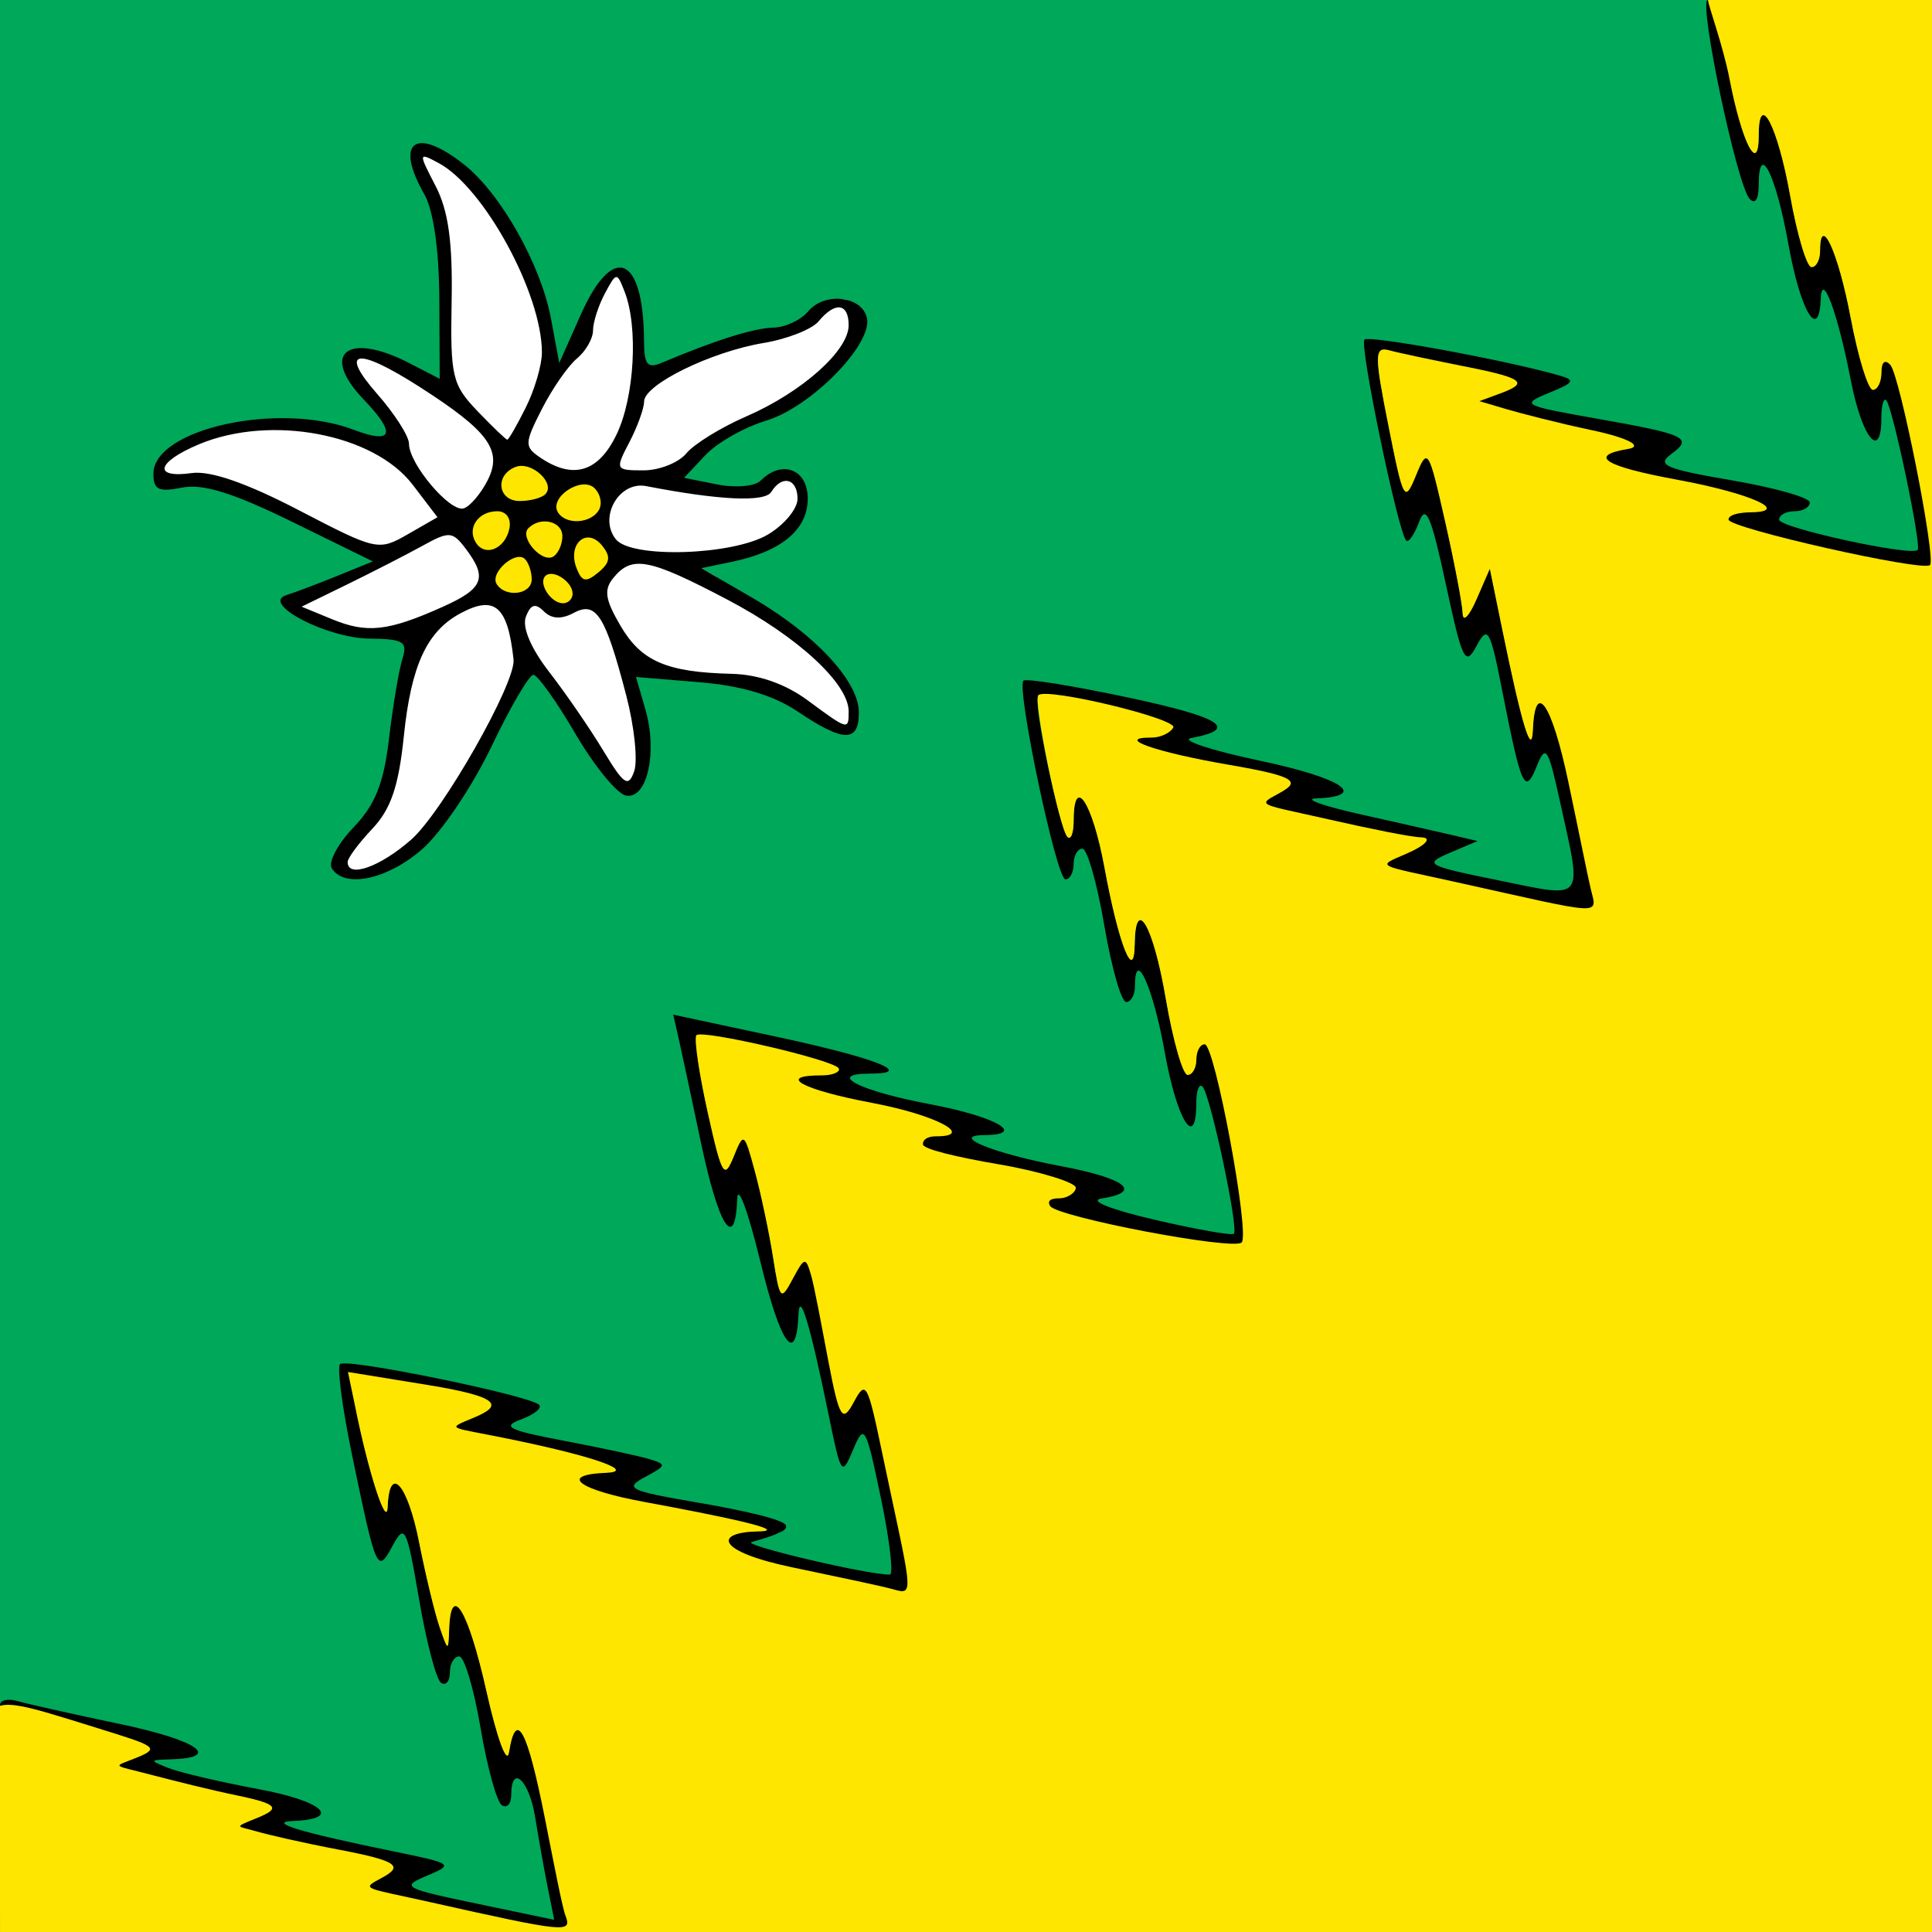
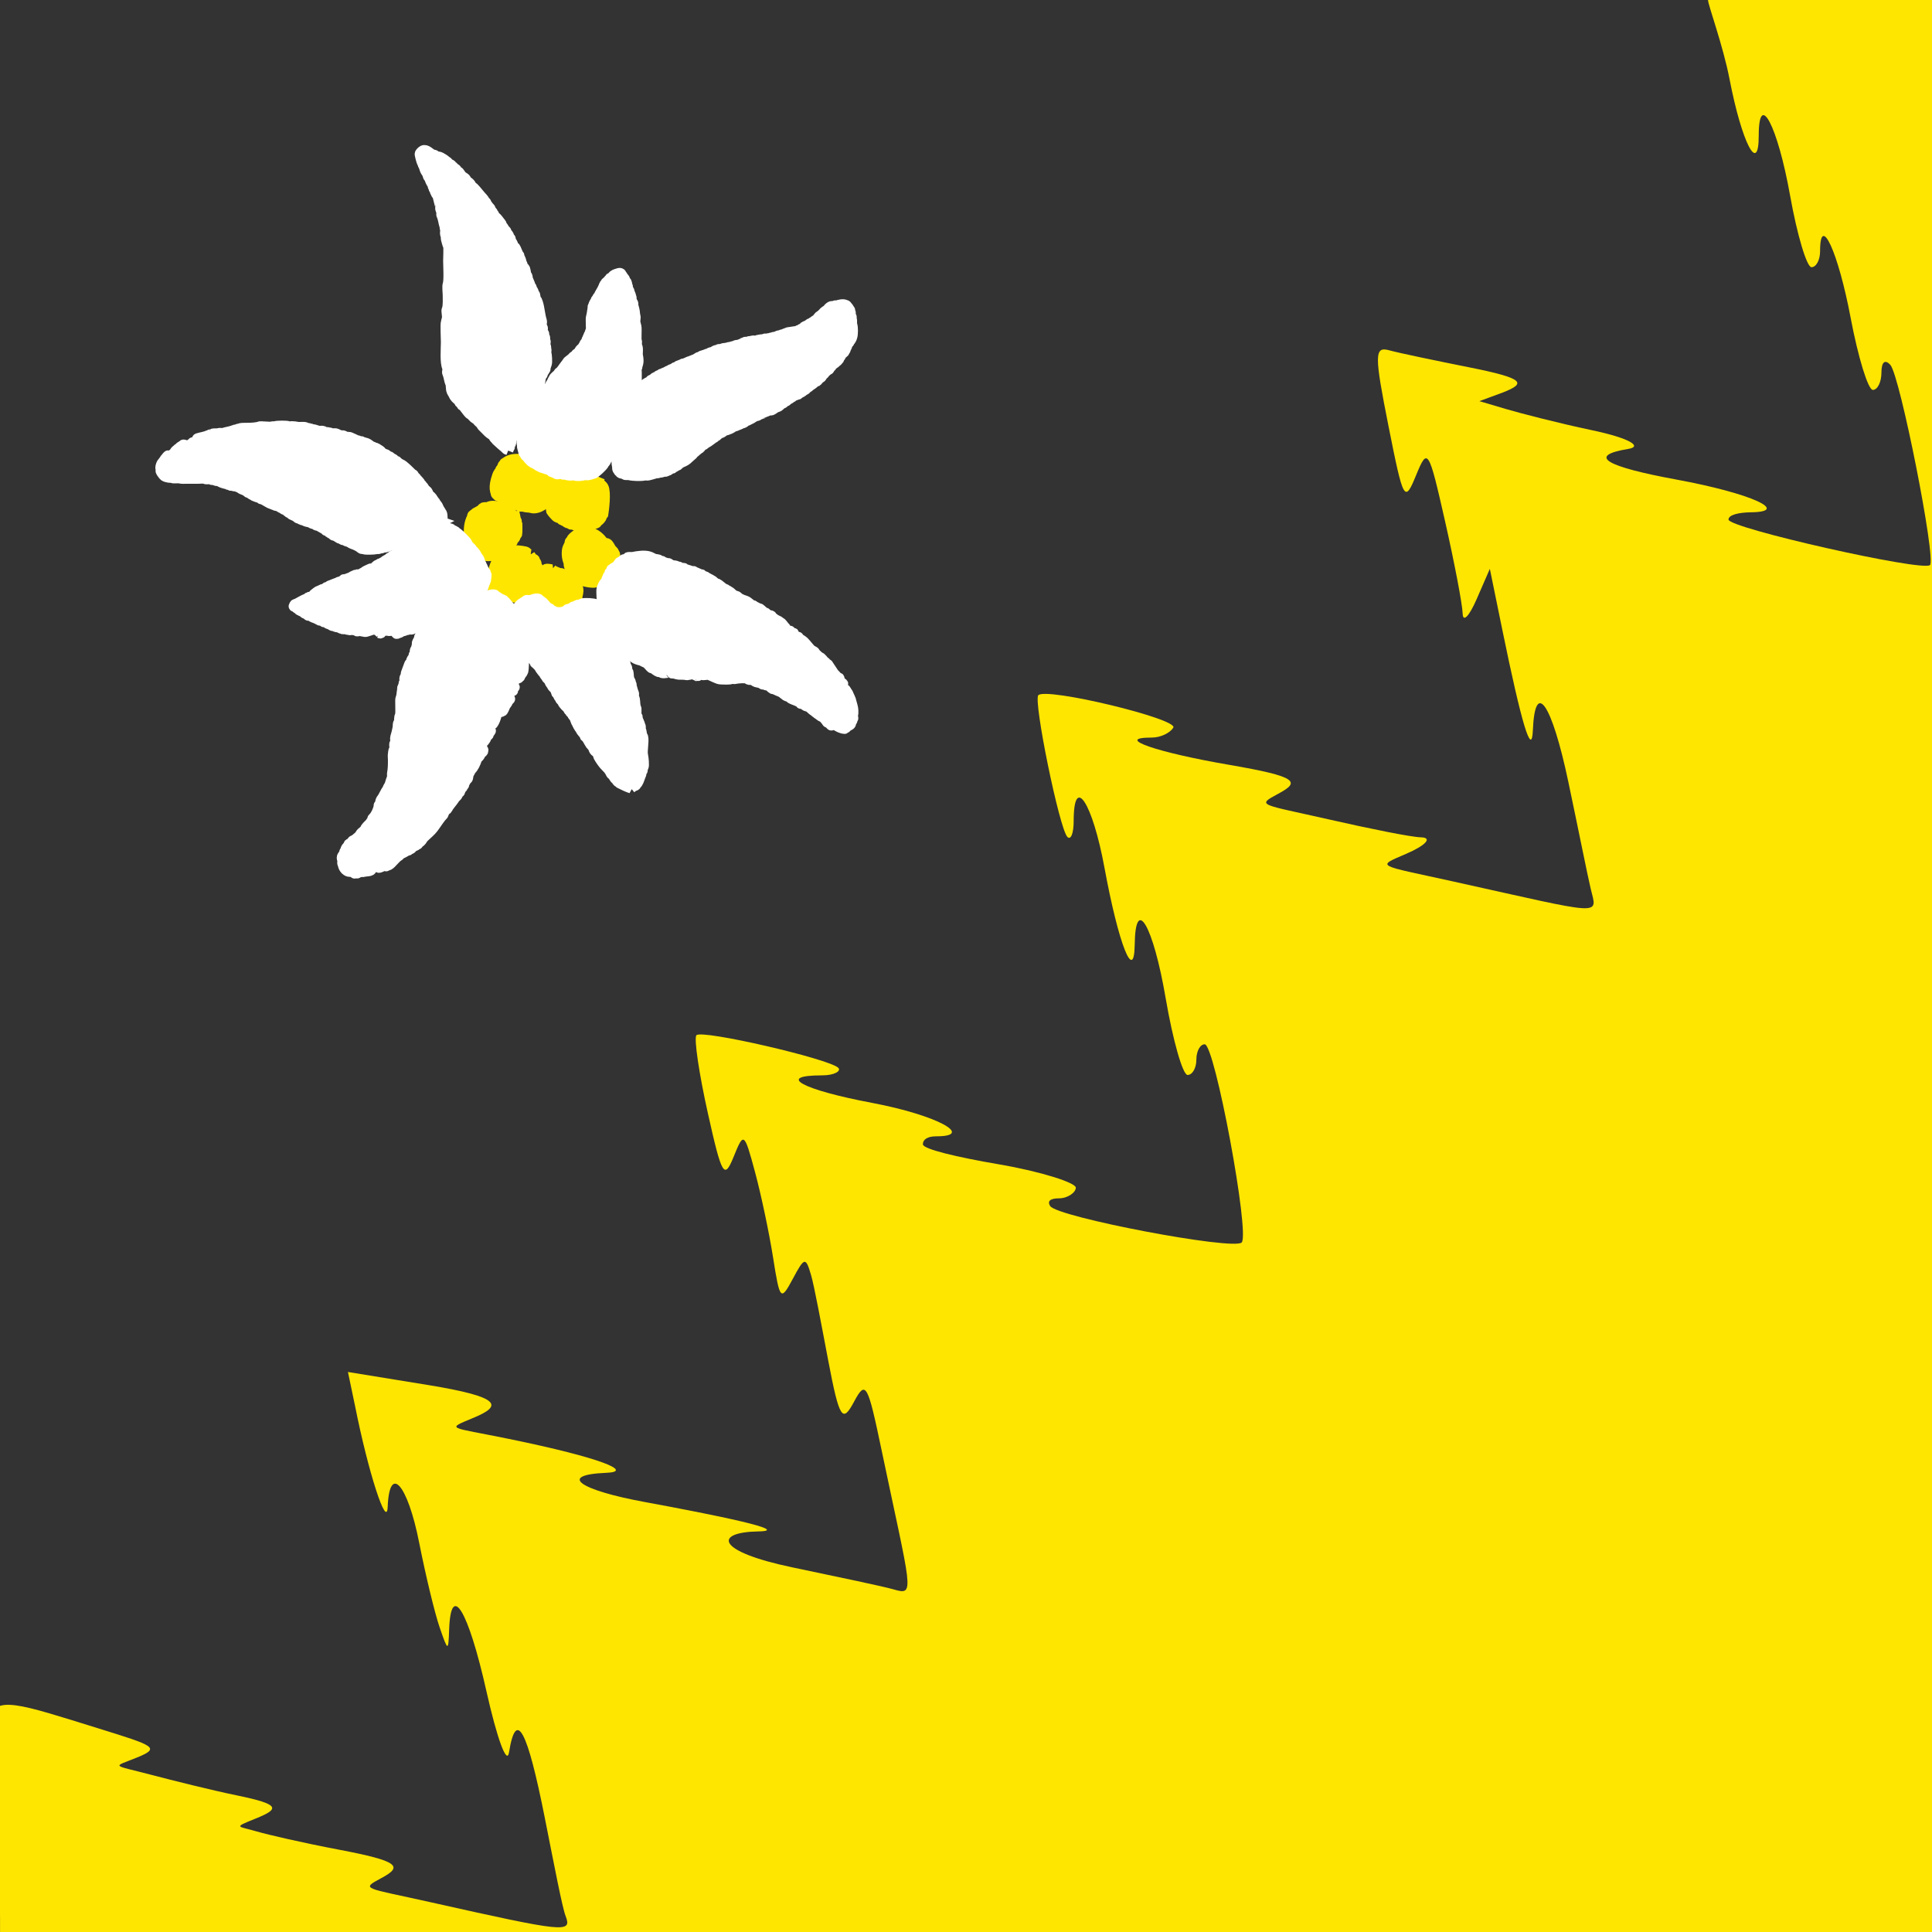
<svg xmlns="http://www.w3.org/2000/svg" version="1.1" id="svg293" width="188.951" height="188.953" viewBox="0 0 188.951 188.953">
  <rect x="0" y="0" width="188.951" height="188.953" fill="#333333" stroke="none" />
  <defs id="defs297" />
-   <rect style="opacity:1;fill:#00a85a;fill-opacity:1;stroke:#00a85a;stroke-width:106.916;stroke-opacity:1" id="rect3690" width="82.034" height="82.037" x="53.457" y="53.457" />
  <g id="g2304">
    <path style="opacity:1;fill:#ffe600;fill-opacity:1;stroke:#ffe600;stroke-opacity:1" d="m 50.394,50.574 c 2.2e-4,-0.144 -0.394,-0.304 -0.45,-0.36 -0.085,-0.085 -0.305,-0.356 -0.45,-0.405 -0.481,-0.16 -1.18,-0.511 -1.753,-0.225 -0.143,0.072 -0.295,-0.006 -0.45,0.045 -0.116,0.039 -0.191,0.187 -0.315,0.27 -0.139,0.093 -0.355,0.177 -0.494,0.27 -0.053,0.035 -0.078,0.106 -0.135,0.135 -0.013,0.007 -0.038,-0.013 -0.045,0 -0.013,0.027 0.021,0.069 0,0.09 -0.021,0.021 -0.063,-0.013 -0.09,0 -0.039,0.019 -0.027,0.144 -0.045,0.18 -0.279,0.559 -0.315,1.009 -0.315,1.663 0,0.134 -0.044,0.364 0,0.494 0.036,0.109 0.227,0.767 0.27,0.809 0.044,0.044 0.215,0.162 0.27,0.18 0.028,0.009 0.063,-0.013 0.09,0 0.03,0.015 0.015,0.075 0.045,0.09 0.048,0.024 0.14,0.005 0.18,0.045 0.059,0.059 0.179,0.089 0.225,0.135 0.051,0.051 0.06,0.143 0.135,0.18 0.106,0.053 0.289,0.151 0.405,0.18 0.326,0.081 0.895,0.002 1.169,-0.135 0.039,-0.02 0.331,-0.062 0.36,-0.09 0.171,-0.171 0.319,-0.438 0.539,-0.584 0.17,-0.113 0.329,-0.268 0.45,-0.45 0.012,-0.018 0.03,-0.03 0.045,-0.045 0.03,-0.015 0.071,-0.017 0.09,-0.045 0.017,-0.025 -0.013,-0.063 0,-0.09 0.05,-0.1 0.161,-0.206 0.225,-0.27 0.06,-0.06 0.082,-0.236 0.135,-0.315 0.024,-0.035 0.077,-0.05 0.09,-0.09 0.028,-0.085 0.019,-1.131 0,-1.169 -0.089,-0.177 -0.138,-0.283 -0.18,-0.494 z" id="path1444" />
    <path style="opacity:1;fill:#ffe600;fill-opacity:1;stroke:#ffe600;stroke-opacity:1" d="m 52.462,45.494 c -0.24,-0.15 -0.466,-0.323 -0.719,-0.45 -0.288,-0.144 -1.368,-0.218 -1.753,-0.09 -0.229,0.076 -0.334,0.116 -0.539,0.27 -0.044,0.033 -0.107,0.035 -0.135,0.09 -0.049,0.099 -0.055,0.1 -0.135,0.18 -0.037,0.037 -0.061,0.211 -0.09,0.27 -0.027,0.054 -0.108,0.081 -0.135,0.135 -0.013,0.027 0.021,0.069 0,0.09 -0.093,0.093 -0.261,0.332 -0.315,0.494 -0.167,0.5 -0.395,1.233 -0.135,1.753 0.013,0.027 -0.021,0.069 0,0.09 0.062,0.062 0.109,0.109 0.18,0.18 0.074,0.074 0.286,0.062 0.36,0.135 0.06,0.06 -0.095,0.043 0.045,0.09 0.16,0.053 0.023,-0.073 0.18,0.045 0.178,0.133 0.418,0.238 0.539,0.36 0.026,0.026 0.142,0.026 0.18,0.045 0.057,0.028 0.078,0.106 0.135,0.135 0.09,0.045 0.067,-0.022 0.135,0 0.081,-0.027 0.084,0.073 0.135,0.09 0.098,0.033 0.213,0.025 0.315,0.045 0.066,0.013 0.115,0.074 0.18,0.09 0.089,0.022 0.234,-0.04 0.315,0 0.224,0.112 0.527,0.056 0.764,0.135 0.328,0.109 0.79,-0.062 1.034,-0.225 0.323,-0.215 0.885,-0.331 1.079,-0.719 0.086,-0.172 0.101,-0.338 0.18,-0.494 0.036,-0.071 -0.025,-0.194 0,-0.27 0.109,-0.326 -0.013,0.071 0.09,-0.135 0.04,-0.08 0.024,-0.513 0,-0.584 -0.084,-0.253 -0.584,-0.922 -0.809,-1.034 -0.03,-0.015 -0.015,-0.075 -0.045,-0.09 -0.027,-0.013 -0.063,0.013 -0.09,0 -0.143,-0.071 -0.259,-0.242 -0.405,-0.315 -0.028,-0.014 -0.245,-0.097 -0.27,-0.135 -0.118,-0.177 0.143,-0.015 -0.27,-0.18 z" id="path2299" />
    <path style="opacity:1;fill:#ffe600;fill-opacity:1;stroke:#ffe600;stroke-opacity:1" d="m 58.486,47.157 c -0.568,-0.229 -1.109,-0.737 -1.753,-0.629 -0.135,0.022 -0.264,0.09 -0.405,0.09 -0.148,0 -0.087,0.089 -0.225,0.135 -0.079,0.026 -0.189,-0.02 -0.27,0 -0.044,0.011 -0.13,0.073 -0.18,0.09 -0.152,0.051 -0.293,-0.014 -0.45,0.09 -0.035,0.024 -0.052,0.071 -0.09,0.09 -0.038,0.019 -0.145,0.01 -0.18,0.045 -0.052,0.052 -0.134,0.268 -0.135,0.27 -0.11,0.164 -0.066,-0.048 -0.135,0.09 -0.018,0.036 0.018,0.099 0,0.135 -0.032,0.064 -0.091,0.226 -0.135,0.27 -0.01,0.01 -0.086,0.036 -0.09,0.045 -0.043,0.085 -0.029,0.223 -0.09,0.315 -0.008,0.012 -0.034,-0.011 -0.045,0 -0.051,0.051 -0.152,0.258 -0.18,0.315 -0.068,0.135 -0.046,0.226 -0.135,0.315 -0.06,0.06 -0.015,0.361 -0.045,0.45 -0.045,0.136 -0.083,0.681 0,0.764 0.108,0.108 0.42,0.53 0.584,0.584 0.086,0.029 0.19,0.05 0.27,0.09 0.052,0.026 0.117,0.126 0.135,0.135 0.035,0.04 0.095,-0.02 0.135,0 0.187,0.094 -0.048,-0.003 0.045,0.09 0.021,0.021 0.069,-0.021 0.09,0 0.066,0.066 0.197,0.185 0.315,0.225 0.043,0.014 0.095,-0.02 0.135,0 0.076,0.038 0.087,0.104 0.18,0.135 0.043,0.014 0.091,-0.011 0.135,0 0.231,0.058 0.412,0.152 0.629,0.225 0.109,0.036 0.531,0.04 0.629,0 0.05,-0.02 0.087,-0.066 0.135,-0.09 0.048,-0.024 0.128,0.017 0.18,0 0.124,-0.041 0.811,-0.228 0.854,-0.315 0.013,-0.027 -0.009,-0.061 0,-0.09 0.047,-0.14 0.03,0.015 0.09,-0.045 0.024,-0.024 0.017,-0.071 0.045,-0.09 0.025,-0.017 0.065,0.017 0.09,0 0.042,-0.028 0.356,-0.475 0.36,-0.494 0.094,-0.562 0.299,-2.235 0.045,-2.742 -0.1,-0.2 -0.37,-0.381 -0.539,-0.494 z" id="path2306" />
-     <path style="opacity:1;fill:#ffe600;fill-opacity:1;stroke:#ffe600;stroke-opacity:1" d="m 55.249,51.428 c -0.164,0.022 -0.475,-0.474 -0.584,-0.539 -0.039,-0.023 -0.095,0.02 -0.135,0 -0.03,-0.015 -0.021,-0.066 -0.045,-0.09 -0.117,-0.117 -0.379,-0.171 -0.539,-0.225 -0.114,-0.038 -0.433,-0.198 -0.539,-0.27 -0.035,-0.024 -0.05,-0.077 -0.09,-0.09 -0.218,-0.073 -0.816,0.001 -1.034,0.045 -0.134,0.027 -0.527,0.033 -0.629,0.135 -0.061,0.061 -0.329,0.298 -0.36,0.36 -0.092,0.185 -0.072,0.396 -0.135,0.584 -0.127,0.382 -0.424,0.911 -0.315,1.349 0.054,0.217 0.021,-0.002 0.09,0.135 0.191,0.382 0.356,0.851 0.764,1.124 0.043,0.029 0.135,0.045 0.18,0.09 0.045,0.045 0.271,0.338 0.315,0.36 0.063,0.031 0.6,0.33 0.629,0.36 0.042,0.042 0.054,0.108 0.135,0.135 0.19,0.063 1.249,0.168 1.483,0.09 0.04,-0.013 0.052,-0.071 0.09,-0.09 0.04,-0.02 0.091,0.011 0.135,0 0.109,-0.027 0.09,-0.068 0.18,-0.135 0.241,-0.18 0.281,-0.169 0.45,-0.45 0.052,-0.086 0.053,-0.008 0.135,-0.09 0.027,-0.027 0.357,-0.532 0.36,-0.539 0.047,-0.141 0.083,-0.793 0.045,-0.944 -0.014,-0.055 -0.072,-0.125 -0.09,-0.18 -0.016,-0.048 0.03,-0.18 0,-0.225 -0.035,-0.053 -0.115,-0.075 -0.135,-0.135 -0.031,-0.094 -0.047,-0.229 -0.09,-0.315 -0.007,-0.013 -0.038,0.013 -0.045,0 -0.02,-0.04 0.02,-0.095 0,-0.135 -0.041,-0.082 -0.196,-0.267 -0.225,-0.315 z" id="path2310" />
    <path style="opacity:1;fill:#ffe600;fill-opacity:1;stroke:#ffe600;stroke-opacity:1" d="m 59.07,53.136 c -0.452,-0.726 -1.066,-1.124 -1.888,-1.124 -0.09,0 -0.284,-0.038 -0.36,0 -0.214,0.107 -0.871,0.545 -0.944,0.764 -0.009,0.028 0.013,0.063 0,0.09 -0.024,0.048 -0.111,0.042 -0.135,0.09 -0.031,0.062 -0.023,0.158 -0.045,0.225 -0.055,0.166 -0.188,0.358 -0.225,0.539 -0.082,0.412 -0.024,0.942 0.135,1.259 0.023,0.046 -0.013,0.129 0,0.18 0.04,0.158 0.069,0.318 0.135,0.45 0.052,0.105 0.49,0.65 0.539,0.674 0.063,0.031 0.124,0.034 0.18,0.09 0.062,0.062 0.077,0.212 0.135,0.27 0.174,0.174 1.335,0.424 1.663,0.315 0.014,-0.005 -0.012,-0.037 0,-0.045 0.104,-0.069 0.183,-0.001 0.27,-0.045 0.239,-0.119 0.522,-0.223 0.764,-0.405 0.102,-0.077 0.137,-0.182 0.225,-0.27 0.021,-0.021 0.065,0.017 0.09,0 0.074,-0.049 0.378,-0.459 0.405,-0.539 0.041,-0.122 0.177,-1.332 0.135,-1.439 -0.016,-0.039 -0.071,-0.052 -0.09,-0.09 -0.013,-0.027 0.009,-0.061 0,-0.09 -0.033,-0.099 -0.159,-0.204 -0.225,-0.27 -0.081,-0.081 -0.16,-0.263 -0.225,-0.36 -0.154,-0.231 -0.207,-0.336 -0.539,-0.27 z" id="path2312" />
    <path style="opacity:1;fill:#ffe600;fill-opacity:1;stroke:#ffe600;stroke-opacity:1" d="m 53.99,55.698 c -0.162,-0.02 -0.415,-0.101 -0.584,-0.045 -0.064,0.021 -0.064,0.109 -0.09,0.135 -0.028,0.028 -0.105,0.03 -0.135,0.09 -0.034,0.067 -0.035,0.26 -0.09,0.315 -0.011,0.011 -0.129,0.039 -0.135,0.045 -0.067,0.067 -0.19,0.301 -0.225,0.405 -0.051,0.154 0.072,0.396 0,0.539 -0.044,0.088 -0.098,0.452 -0.045,0.584 -0.025,0.111 0.101,0.113 0.135,0.18 0.199,0.397 0.421,0.725 0.809,0.854 0.018,0.006 0.072,0.084 0.09,0.09 0.142,0.047 0.428,0.113 0.539,0.225 0.002,0.002 0.594,0.07 0.674,0.09 0.093,0.023 0.212,0.101 0.315,0.135 0.254,0.085 0.711,-0.144 0.899,-0.27 0.178,-0.118 0.25,-0.391 0.315,-0.584 0.018,-0.054 -0.018,-0.126 0,-0.18 0.091,-0.273 0.172,-0.686 0,-0.944 -0.014,-0.021 -0.031,-0.114 -0.045,-0.135 -0.189,-0.284 -0.476,-0.503 -0.764,-0.719 -0.065,-0.049 -0.222,-0.132 -0.27,-0.18 -0.049,-0.049 -0.035,-0.13 -0.135,-0.18 -0.048,-0.024 -0.132,0.024 -0.18,0 -0.059,-0.03 -0.119,-0.07 -0.18,-0.09 -0.043,-0.014 -0.137,0.022 -0.18,0 -0.253,-0.126 -0.473,-0.162 -0.719,-0.36 z" id="path2314" />
    <path style="opacity:1;fill:#ffe600;fill-opacity:1;stroke:#ffe600;stroke-opacity:1" d="m 51.832,54.26 c -0.169,-0.045 -0.278,-0.28 -0.45,-0.315 -0.415,-0.083 -0.981,-0.183 -1.394,-0.045 -0.058,0.019 -0.122,0.116 -0.18,0.135 -0.085,0.028 -0.234,0.029 -0.315,0.09 -0.044,0.033 -0.028,0.114 -0.09,0.135 -0.028,0.009 -0.061,-0.009 -0.09,0 -0.092,0.031 -0.204,0.172 -0.27,0.225 -0.052,0.042 -0.15,0.03 -0.18,0.09 -0.013,0.027 0.017,0.065 0,0.09 -0.003,0.127 -0.101,0.011 -0.135,0.045 -0.078,0.078 -0.051,0.147 -0.09,0.225 -0.005,0.009 -0.112,0.09 -0.135,0.135 -0.145,0.289 -0.215,0.646 -0.315,0.944 -0.03,0.09 -0.108,0.145 -0.135,0.225 -0.019,0.057 0.015,0.122 0,0.18 -0.053,0.213 -0.148,0.485 -0.09,0.719 0.014,0.055 0.106,0.167 0.135,0.225 0.04,0.08 0.079,0.213 0.135,0.27 0.003,0.127 0.101,0.011 0.135,0.045 0.007,0.007 0.078,0.066 0.09,0.09 0.007,0.013 -0.014,0.04 0,0.045 0.043,0.014 0.093,-0.017 0.135,0 0.039,0.016 0.055,0.066 0.09,0.09 0.039,0.026 0.136,0.023 0.18,0.045 0.045,0.023 0.126,0.13 0.135,0.135 0.157,0.079 0.16,0.008 0.27,0.045 0.357,0.119 0.732,0.228 1.079,0.315 0.138,0.034 0.315,-0.045 0.45,0 0.235,0.078 0.539,0.153 0.809,0.045 0.308,-0.123 0.573,-0.516 0.719,-0.809 0.041,-0.083 0.093,-0.007 0.135,-0.09 0.013,-0.027 -0.017,-0.065 0,-0.09 0.104,-0.157 0.163,-0.309 0.225,-0.494 0.079,-0.238 -0.012,-0.981 -0.09,-1.214 -0.031,-0.094 0.031,-0.22 0,-0.315 -0.017,-0.051 -0.07,-0.085 -0.09,-0.135 -0.033,-0.081 -0.017,-0.187 -0.045,-0.27 -0.026,-0.079 -0.143,-0.196 -0.18,-0.27 -0.013,-0.027 0.025,-0.073 0,-0.09 -0.039,-0.026 -0.092,-0.024 -0.135,-0.045 -0.038,-0.019 -0.296,-0.374 -0.315,-0.405 z" id="path2316" />
  </g>
  <g id="g3546">
    <path style="opacity:1;fill:#ffffff;fill-opacity:1;stroke:#ffffff;stroke-opacity:1" d="m 61.722,77.097 c -0.402,-0.131 -0.75,-0.307 -1.124,-0.494 -0.138,-0.069 0.074,-0.025 -0.09,-0.135 -0.025,-0.017 -0.063,0.013 -0.09,0 -0.048,-0.024 -0.047,-0.102 -0.09,-0.135 -0.023,-0.018 -0.13,-0.08 -0.135,-0.09 -0.013,-0.027 0.013,-0.063 0,-0.09 -0.007,-0.013 -0.034,0.011 -0.045,0 -0.074,-0.074 -0.123,-0.184 -0.18,-0.27 -0.043,-0.064 -0.213,-0.19 -0.225,-0.225 -0.043,-0.13 -0.189,-0.369 -0.315,-0.494 -0.184,-0.184 -0.425,-0.435 -0.584,-0.674 -0.108,-0.163 -0.227,-0.32 -0.315,-0.494 -0.013,-0.027 0.013,-0.063 0,-0.09 -0.063,-0.126 -0.136,-0.249 -0.225,-0.36 -0.021,-0.026 -0.066,-0.021 -0.09,-0.045 -0.177,-0.177 -0.114,-0.183 -0.225,-0.405 -0.052,-0.105 -0.156,-0.175 -0.225,-0.27 -0.17,-0.234 -0.291,-0.56 -0.494,-0.764 -0.011,-0.011 -0.037,0.012 -0.045,0 -0.026,-0.039 -0.024,-0.092 -0.045,-0.135 -0.101,-0.201 -0.333,-0.369 -0.405,-0.584 -0.009,-0.028 0.017,-0.065 0,-0.09 -0.11,-0.164 -0.066,0.048 -0.135,-0.09 -0.055,-0.111 0.13,0.041 -0.045,-0.135 -0.011,-0.011 -0.038,0.013 -0.045,0 -0.013,-0.027 0.009,-0.061 0,-0.09 -0.013,-0.04 -0.071,-0.052 -0.09,-0.09 -0.02,-0.04 0.02,-0.095 0,-0.135 -0.015,-0.03 -0.075,-0.015 -0.09,-0.045 -0.103,-0.205 -0.148,-0.447 -0.27,-0.629 -0.008,-0.012 -0.034,0.011 -0.045,0 -0.081,-0.081 -0.1,-0.235 -0.18,-0.315 -0.024,-0.024 -0.071,-0.017 -0.09,-0.045 -0.009,-0.014 -0.018,-0.166 -0.045,-0.18 -0.027,-0.013 -0.063,0.013 -0.09,0 -0.06,-0.03 -0.043,-0.132 -0.09,-0.18 -0.15,-0.15 -0.458,-0.426 -0.539,-0.629 -0.011,-0.028 0.013,-0.063 0,-0.09 -0.022,-0.044 -0.143,-0.08 -0.18,-0.135 -0.131,-0.196 0.02,0.015 -0.045,-0.18 -0.047,-0.14 -0.03,0.015 -0.09,-0.045 -0.094,-0.094 -0.141,-0.321 -0.225,-0.405 -0.011,-0.011 -0.038,0.013 -0.045,0 -0.04,-0.08 -0.061,-0.183 -0.09,-0.27 -0.051,-0.153 -0.221,-0.311 -0.315,-0.405 -0.052,-0.052 -0.055,-0.172 -0.09,-0.225 -0.008,-0.012 -0.036,0.012 -0.045,0 -0.135,-0.168 -0.122,-0.234 -0.225,-0.405 -0.044,-0.073 -0.129,-0.112 -0.18,-0.18 -0.052,-0.07 -0.086,-0.152 -0.135,-0.225 -0.024,-0.035 -0.074,-0.051 -0.09,-0.09 -0.023,-0.057 -0.013,-0.127 -0.045,-0.18 -0.017,-0.029 -0.066,-0.021 -0.09,-0.045 -0.113,-0.113 -0.213,-0.278 -0.315,-0.405 -0.055,-0.068 -0.073,-0.163 -0.135,-0.225 -0.099,-0.099 -0.214,-0.214 -0.315,-0.315 -0.011,-0.011 -0.038,0.013 -0.045,0 -0.013,-0.027 0.013,-0.063 0,-0.09 -0.083,-0.167 -0.294,-0.302 -0.405,-0.45 -0.025,-0.033 -0.065,-0.146 -0.09,-0.18 -0.079,-0.105 -0.228,-0.188 -0.27,-0.315 -0.009,-0.028 0.013,-0.063 0,-0.09 -0.074,-0.149 -0.248,-0.248 -0.36,-0.36 -0.073,-0.073 -0.396,-0.656 -0.45,-0.764 -0.062,-0.123 -0.049,-0.281 -0.09,-0.405 -0.015,-0.045 -0.075,-0.09 -0.09,-0.135 -0.063,-0.189 0.002,-0.397 -0.045,-0.584 -0.108,-0.433 -0.09,-0.885 -0.09,-1.349 0,-0.17 -0.027,-0.602 0.045,-0.674 0.021,-0.021 0.061,0.009 0.09,0 0.05,-0.017 0.267,-0.343 0.36,-0.405 0.155,-0.103 0.466,-0.286 0.539,-0.36 0.053,-0.053 0.333,0.024 0.405,0 0.223,-0.074 0.546,-0.222 0.809,-0.135 0.059,0.02 0.098,0.143 0.135,0.18 0.021,0.021 0.069,-0.021 0.09,0 0.024,0.024 0.021,0.066 0.045,0.09 0.034,0.034 0.101,0.011 0.135,0.045 0.139,0.139 0.349,0.394 0.494,0.539 0.064,0.064 0.163,0.049 0.225,0.09 0.052,0.035 0.083,0.1 0.135,0.135 0.119,0.08 0.232,0.097 0.315,0.18 0.029,0.029 0.262,0.019 0.315,0.045 0.027,0.013 0.105,0 0.135,0 0.267,0 0.45,-0.045 0.674,-0.18 0.183,-0.11 -0.003,-0.074 0.18,-0.135 0.038,-0.013 0.099,0.018 0.135,0 0.1,-0.05 0.22,-0.132 0.315,-0.18 0.054,-0.108 0.156,-0.011 0.225,-0.045 0.013,-0.007 -0.012,-0.037 0,-0.045 0.084,-0.056 0.18,-0.09 0.27,-0.135 0.057,-0.029 0.165,0.02 0.225,0 0.072,-0.024 0.141,-0.114 0.225,-0.135 0.274,-0.069 1.115,-0.027 1.349,0.09 0.242,0.121 0.332,0.377 0.494,0.539 0.369,0.369 0.737,1.095 0.899,1.663 0.088,0.307 0.136,0.635 0.225,0.944 0.006,0.02 0.03,0.03 0.045,0.045 0.015,0.045 0.033,0.089 0.045,0.135 0.009,0.037 -0.017,0.101 0,0.135 0.019,0.038 0.071,0.052 0.09,0.09 0.046,0.092 0.044,0.223 0.09,0.315 0.007,0.013 0.038,-0.013 0.045,0 0.02,0.04 -0.032,0.103 0,0.135 0.201,0.201 0.242,0.394 0.36,0.629 0.045,0.091 0.133,0.177 0.18,0.27 0.02,0.04 -0.014,0.092 0,0.135 0.026,0.078 0.123,0.302 0.18,0.36 0.011,0.011 0.038,-0.013 0.045,0 0.02,0.04 -0.02,0.095 0,0.135 0.028,0.057 0.106,0.078 0.135,0.135 0.059,0.118 0.05,0.283 0.09,0.405 0.013,0.04 0.077,0.05 0.09,0.09 0.034,0.103 0.01,0.211 0.045,0.315 0.017,0.051 0.073,0.084 0.09,0.135 0.04,0.119 0.032,0.499 0.09,0.674 0.033,0.098 0.093,0.186 0.135,0.27 0.027,0.054 -0.015,0.122 0,0.18 0.01,0.041 0.077,0.05 0.09,0.09 0.013,0.04 -0.013,0.094 0,0.135 0.078,0.233 0.118,0.506 0.225,0.719 0.041,0.082 -0.023,0.225 0,0.315 0.023,0.09 0.072,0.179 0.09,0.27 0.058,0.292 0.011,0.606 0.135,0.854 0.067,0.135 -0.015,0.539 0.045,0.719 0.014,0.041 0.08,0.093 0.09,0.135 0.015,0.058 -0.019,0.123 0,0.18 0.058,0.174 0.163,0.355 0.225,0.539 0.022,0.067 -0.045,0.045 0,0.135 0.007,0.013 0.038,-0.013 0.045,0 0.021,0.042 0.033,0.089 0.045,0.135 0.013,0.054 -0.029,0.211 0,0.27 0.116,0.233 0.063,0.325 0.135,0.539 0.021,0.064 0.074,0.115 0.09,0.18 0.12,0.478 -0.12,1.364 0,1.843 0.048,0.193 0.123,0.968 0.045,1.124 -0.019,0.038 -0.066,0.055 -0.09,0.09 -0.041,0.062 0.033,0.203 0,0.27 -0.007,0.013 -0.034,-0.011 -0.045,0 -0.041,0.041 -0.074,0.177 -0.09,0.225 -0.014,0.043 0.02,0.095 0,0.135 -0.129,0.257 -0.196,0.608 -0.36,0.854 -0.031,0.046 -0.058,0.026 -0.135,0.18 -0.04,0.081 -0.205,0.092 -0.27,0.135 -0.08,0.053 -0.15,0.12 -0.225,0.18 z" id="path3541" />
    <path style="opacity:1;fill:#ffffff;fill-opacity:1;stroke:#ffffff;stroke-opacity:1" d="m 34.195,85.258 c -0.265,7e-6 -0.529,-0.263 -0.614,-0.519 -0.033,-0.1 -0.043,-0.175 -0.09,-0.27 -0.042,-0.083 0.03,-0.226 0,-0.315 -0.03,-0.089 -0.083,-0.246 -0.045,-0.36 0.028,-0.084 0.139,-0.229 0.18,-0.27 0.085,-0.085 0.005,-0.184 0.09,-0.27 0.024,-0.024 0.071,-0.017 0.09,-0.045 0.033,-0.05 -0.019,-0.123 0,-0.18 0.04,-0.121 0.198,-0.253 0.27,-0.36 0.026,-0.039 0.011,-0.101 0.045,-0.135 0.026,-0.026 0.154,-0.064 0.18,-0.09 0.048,-0.048 0.136,-0.181 0.18,-0.225 0.034,-0.034 0.095,-0.019 0.135,-0.045 0.092,-0.061 0.414,-0.324 0.494,-0.405 0.075,-0.075 0.161,-0.251 0.225,-0.315 0.099,-0.099 0.221,-0.176 0.315,-0.27 0.045,-0.045 0.061,-0.137 0.09,-0.18 0.105,-0.158 0.294,-0.339 0.405,-0.45 0.012,-0.012 0.303,-0.426 0.315,-0.45 0.055,-0.111 -0.13,0.041 0.045,-0.135 0.259,-0.259 0.451,-0.726 0.539,-1.079 0.011,-0.044 -0.017,-0.093 0,-0.135 0.016,-0.039 0.074,-0.051 0.09,-0.09 0.018,-0.046 0.064,-0.283 0.09,-0.36 0.043,-0.129 0.165,-0.24 0.225,-0.36 0.099,-0.198 0.222,-0.398 0.315,-0.584 0.028,-0.057 0.106,-0.078 0.135,-0.135 0.013,-0.027 -0.009,-0.061 0,-0.09 0.052,-0.156 0.187,-0.298 0.225,-0.45 0.058,-0.231 0.155,-0.464 0.225,-0.674 0.036,-0.107 -0.022,-0.249 0,-0.36 0.089,-0.446 0.09,-0.885 0.09,-1.349 0,-0.182 -0.035,-0.408 0,-0.584 0.016,-0.082 0.018,-0.234 0.045,-0.315 0.007,-0.02 0.03,-0.03 0.045,-0.045 0.015,-0.06 0.036,-0.119 0.045,-0.18 0.021,-0.146 -0.029,-0.305 0,-0.45 0.008,-0.038 0.082,-0.142 0.09,-0.18 0.028,-0.138 -0.044,-0.316 0,-0.45 0.099,-0.297 0.16,-0.575 0.225,-0.899 0.03,-0.148 0.009,-0.304 0.045,-0.45 0.013,-0.052 0.081,-0.082 0.09,-0.135 0.038,-0.228 -0.01,-0.43 0.09,-0.629 0.118,-0.235 -0.021,-1.537 0.073,-1.725 0.111,-0.222 0.087,-0.535 0.152,-0.792 0.013,-0.052 -0.017,-0.128 0,-0.18 0.036,-0.107 0.103,-0.22 0.135,-0.315 0.013,-0.04 -0.013,-0.094 0,-0.135 0.02,-0.06 0.07,-0.12 0.09,-0.18 0.036,-0.108 -0.036,-0.252 0,-0.36 0.033,-0.098 0.093,-0.186 0.135,-0.27 0.024,-0.048 -0.017,-0.128 0,-0.18 0.096,-0.289 0.223,-0.578 0.315,-0.854 0.051,-0.154 0.037,-0.033 0.135,-0.18 0.049,-0.074 0.062,-0.186 0.09,-0.27 0.04,-0.12 0.195,-0.24 0.225,-0.36 0.011,-0.044 -0.017,-0.093 0,-0.135 0.016,-0.039 0.071,-0.052 0.09,-0.09 0.052,-0.105 -0.011,-0.293 0.045,-0.405 0.007,-0.013 0.037,0.012 0.045,0 0.062,-0.093 0.069,-0.318 0.135,-0.45 0.03,-0.059 -0.021,-0.162 0,-0.225 0.049,-0.148 0.149,-0.297 0.225,-0.45 0.018,-0.036 -0.018,-0.099 0,-0.135 0.046,-0.091 0.178,-0.155 0.225,-0.225 0.017,-0.025 -0.009,-0.061 0,-0.09 0.02,-0.06 0.1,-0.082 0.135,-0.135 0.024,-0.037 0.061,-0.151 0.09,-0.18 0.115,-0.115 0.752,-0.758 0.764,-0.764 0.027,-0.013 0.061,0.009 0.09,0 0.069,-0.023 0.438,-0.304 0.494,-0.36 0.052,-0.052 0.172,-0.055 0.225,-0.09 0.165,-0.11 0.121,-0.121 0.225,-0.225 0.021,-0.021 0.069,0.021 0.09,0 0.026,-0.026 0.026,-0.114 0.09,-0.135 0.28,-0.093 0.508,-0.229 0.764,-0.315 0.083,-0.028 0.011,-0.096 0.09,-0.135 0.222,-0.111 0.315,-0.135 0.494,-0.315 0.022,-0.022 0.108,0.018 0.135,0 0.203,-0.135 0.414,-0.228 0.674,-0.315 0.115,-0.038 0.077,-0.1 0.18,-0.135 0.171,-0.057 0.325,-0.14 0.494,-0.225 0.095,-0.048 0.227,-0.046 0.315,-0.09 0.075,-0.038 0.146,-0.109 0.225,-0.135 0.04,-0.013 0.094,0.013 0.135,0 0.188,-0.063 0.393,-0.187 0.584,-0.225 0.111,-0.022 0.303,0.051 0.405,0 0.096,-0.048 0.323,-0.087 0.45,-0.045 0.021,0.007 0.399,0.215 0.405,0.225 0.013,0.027 -0.017,0.065 0,0.09 0.041,0.062 0.395,0.158 0.494,0.225 0.099,0.066 0.814,0.933 0.854,1.034 0.029,0.072 0.069,0.187 0.09,0.27 0.034,0.138 -0.063,0.369 0,0.494 0.095,0.189 0.133,0.664 0.18,0.899 0.022,0.111 0.103,0.218 0.135,0.315 0.037,0.11 0.053,0.249 0.09,0.36 0.014,0.041 0.123,0.302 0.135,0.315 0.011,0.011 0.038,-0.013 0.045,0 0.04,0.081 0.138,0.415 0.18,0.539 0.019,0.057 -0.012,0.121 0,0.18 0.021,0.105 0.101,0.212 0.135,0.315 0.036,0.108 -0.036,0.252 0,0.36 0.036,0.109 0.059,0.237 0.09,0.36 0.058,0.233 0.019,1.338 -0.045,1.528 -0.067,0.202 -0.24,0.298 -0.292,0.506 -0.019,0.075 -0.115,0.079 -0.135,0.14 -0.045,0.135 -0.86,-0.309 -0.882,-0.219 -0.039,0.156 0.454,0.518 0.416,0.669 -0.022,0.087 -0.063,0.228 -0.096,0.309 -0.017,0.042 0.177,0.107 0.157,0.147 -0.037,0.075 -0.273,0.09 -0.246,0.156 l 0.079,0.197 c 0.011,0.028 -0.162,0.025 -0.183,0.046 -0.115,0.115 -0.121,0.241 -0.233,0.353 -0.24,0.24 0.312,0.288 0.067,0.483 -0.026,0.021 -0.07,0.018 -0.09,0.045 -0.072,0.096 -0.088,0.268 -0.18,0.36 -0.183,0.183 -0.207,0.446 -0.36,0.674 -0.008,0.012 -0.038,-0.013 -0.045,0 -0.081,0.162 -0.493,0.084 -0.528,0.258 -0.032,0.157 -0.204,0.683 -0.287,0.82 -0.022,0.036 -0.088,0.142 -0.107,0.18 -0.038,0.075 -1.026,-0.452 -1.073,-0.382 -0.091,0.136 0.904,0.929 0.854,1.079 -0.034,0.102 -0.189,0.206 -0.225,0.315 -0.009,0.028 0.017,0.065 0,0.09 -0.019,0.028 -0.066,0.021 -0.09,0.045 -0.103,0.103 -0.18,0.405 -0.27,0.494 -0.132,0.132 -0.371,0.439 -0.461,0.618 -0.069,0.138 0.407,0.184 0.298,0.348 -0.017,0.025 0.013,0.063 0,0.09 -0.053,0.106 -0.204,0.171 -0.27,0.27 -0.085,-0.005 -0.03,0.105 -0.045,0.135 -0.072,0.144 -0.26,0.24 -0.315,0.405 -0.117,0.352 -0.283,0.733 -0.539,0.989 -0.046,0.046 -0.167,0.318 -0.225,0.405 -0.084,0.126 -0.049,0.366 -0.135,0.494 -0.035,0.053 -0.106,0.078 -0.135,0.135 -0.056,0.113 -0.116,0.208 -0.18,0.315 -0.032,0.053 -0.001,0.136 -0.045,0.18 -0.024,0.024 -0.071,0.017 -0.09,0.045 -0.017,0.025 0.009,0.061 0,0.09 -0.023,0.068 -0.139,0.163 -0.18,0.225 -0.027,0.04 -0.135,0.315 -0.135,0.315 -0.019,0.028 -0.066,0.021 -0.09,0.045 -0.058,0.058 -0.092,0.212 -0.135,0.27 L 44.595,77.951 c -0.015,0 -0.034,-0.011 -0.045,0 -0.051,0.051 -0.095,0.165 -0.135,0.225 -0.214,0.321 -0.509,0.613 -0.674,0.944 -0.036,0.072 -0.148,0.103 -0.18,0.135 -0.055,0.055 -0.08,0.17 -0.135,0.225 -0.011,0.011 -0.038,-0.013 -0.045,0 -0.05,0.099 0.053,0.127 -0.045,0.225 -0.343,0.343 -0.621,0.828 -0.944,1.259 -0.274,0.365 -0.615,0.615 -0.944,0.944 -0.088,0.088 -0.149,0.214 -0.225,0.315 -0.091,0.122 -0.213,0.168 -0.315,0.27 -0.024,0.024 -0.015,0.075 -0.045,0.09 -0.027,0.013 -0.063,-0.013 -0.09,0 -0.057,0.028 -0.073,0.119 -0.135,0.135 -0.044,0.011 -0.092,-0.014 -0.135,0 -0.031,0.01 -0.153,0.211 -0.18,0.225 -0.027,0.013 -0.065,-0.017 -0.09,0 -0.028,0.019 -0.018,0.07 -0.045,0.09 -0.038,0.028 -0.094,0.021 -0.135,0.045 -0.036,0.022 -0.052,0.071 -0.09,0.09 -0.04,0.02 -0.103,-0.032 -0.135,0 -0.135,0.135 -0.516,0.303 -0.719,0.405 -0.083,0.041 -0.007,0.093 -0.09,0.135 -0.326,0.163 -0.724,0.767 -0.989,0.899 -0.046,0.023 -0.193,0.058 -0.225,0.09 -0.081,0.081 -0.157,-0.075 -0.272,-0.018 -0.088,0.044 -0.231,0.107 -0.327,0.146 -0.449,0.18 0.257,-0.3 -0.263,-0.04 -0.054,0.027 -0.577,-1.084 -0.591,0.193 -0.003,0.28 -0.545,0.205 -0.81,0.294 -0.064,0.021 -0.181,-0.03 -0.241,0 -0.069,0.034 -0.133,0.035 -0.179,0.046 -0.238,0.059 -0.143,0.099 -0.194,0.099 -0.073,0 -0.192,-0.023 -0.254,0.008 -0.019,0.009 -0.072,-0.079 -0.093,-0.082 -0.08,-0.013 -0.184,-0.082 -0.265,-0.082 z" id="path2623" />
    <path style="opacity:1;fill:#ffffff;fill-opacity:1;stroke:#ffffff;stroke-opacity:1" d="m 82.585,71.274 c -0.268,-0.013 -0.628,-0.181 -0.856,-0.352 -0.027,-0.02 -0.174,-0.004 -0.197,-0.027 -0.043,-0.043 -0.195,0.087 -0.254,0.043 -0.078,-0.059 -0.138,-0.181 -0.225,-0.225 -0.048,-0.024 -0.15,-0.031 -0.18,-0.09 -0.056,-0.112 -0.321,-0.452 -0.45,-0.494 -0.196,-0.065 -0.308,-0.221 -0.494,-0.315 -0.138,-0.069 0.074,-0.025 -0.09,-0.135 -0.025,-0.017 -0.069,0.021 -0.09,0 -0.021,-0.021 0.021,-0.069 0,-0.09 -0.021,-0.021 -0.064,0.015 -0.09,0 -0.162,-0.097 -0.376,-0.286 -0.494,-0.405 -0.053,-0.053 -0.29,-0.1 -0.36,-0.135 -0.035,-0.018 -0.323,-0.216 -0.36,-0.225 -0.044,-0.011 -0.095,0.02 -0.135,0 -0.03,-0.015 -0.021,-0.066 -0.045,-0.09 -0.082,-0.082 -0.687,-0.319 -0.809,-0.36 -0.116,-0.039 -0.211,-0.155 -0.315,-0.225 -0.07,-0.047 -0.195,-0.034 -0.27,-0.09 -0.144,-0.108 -0.264,-0.209 -0.405,-0.315 -0.028,-0.021 -0.773,-0.351 -0.809,-0.36 -0.029,-0.007 -0.063,0.013 -0.09,0 -0.175,-0.087 -0.292,-0.292 -0.494,-0.36 -0.043,-0.014 -0.091,0.011 -0.135,0 -0.052,-0.013 -0.084,-0.073 -0.135,-0.09 -0.067,-0.022 -0.159,0.026 -0.225,0 -0.071,-0.029 -0.155,-0.112 -0.225,-0.135 -0.122,-0.041 -0.278,-0.048 -0.405,-0.09 -0.149,-0.05 -0.258,-0.176 -0.405,-0.225 -0.08,-0.027 -0.187,0.017 -0.27,0 -0.113,-0.023 -0.177,-0.104 -0.27,-0.135 -0.193,-0.064 -0.905,-0.013 -1.079,0.045 -0.108,0.036 -0.252,-0.036 -0.36,0 -0.303,0.101 -0.74,0.045 -1.079,0.045 -0.315,0 -0.899,-0.371 -1.195,-0.445 -0.177,-0.044 -0.471,0.083 -0.638,-4.17e-4 -0.105,-0.052 -0.272,0.088 -0.373,0.037 -0.013,-0.007 0.017,0.145 0.004,0.139 -0.118,-0.059 -0.362,-0.186 -0.493,-0.219 -0.241,-0.06 -0.539,0.152 -0.766,0.039 -0.054,-0.027 -0.121,0.012 -0.18,0 -0.183,-0.037 -0.454,0.013 -0.629,-0.045 -0.185,-0.062 -0.286,-0.09 -0.494,-0.09 -0.176,0 -0.005,0.013 -0.18,-0.045 -0.243,-0.081 -0.566,0.081 -0.809,0 -0.062,-0.021 -0.103,-0.074 -0.18,-0.09 -0.044,-0.009 -0.092,0.014 -0.135,0 -0.228,-0.076 -0.389,-0.262 -0.584,-0.36 -0.027,-0.013 -0.064,0.015 -0.09,0 -0.18,-0.108 -0.418,-0.484 -0.584,-0.539 -0.155,-0.051 -0.356,-0.19 -0.494,-0.225 -0.216,-0.054 -0.489,-0.13 -0.674,-0.27 -0.296,-0.222 -0.519,-0.532 -0.809,-0.764 -0.042,-0.034 -0.101,-0.048 -0.135,-0.09 -0.102,-0.128 -0.037,-0.119 -0.09,-0.225 -0.004,-0.008 -0.108,-0.094 -0.135,-0.135 -0.186,-0.279 -0.582,-0.893 -0.674,-1.169 -0.033,-0.098 -0.167,-0.183 -0.225,-0.27 -0.13,-0.195 -0.177,-0.468 -0.315,-0.674 -0.008,-0.012 -0.034,0.011 -0.045,0 -0.04,-0.04 -0.018,-0.126 -0.045,-0.18 -0.035,-0.069 -0.117,-0.153 -0.135,-0.225 -0.022,-0.088 0.042,-0.276 0,-0.36 -0.002,-0.004 -0.088,-0.086 -0.09,-0.09 -0.041,-0.081 -0.028,-0.274 -0.045,-0.36 -0.041,-0.203 -0.186,-0.372 -0.27,-0.539 -0.013,-0.027 0.013,-0.063 0,-0.09 -0.007,-0.013 -0.038,0.013 -0.045,0 -0.074,-0.148 -0.148,-1.399 -0.09,-1.573 0.086,-0.257 0.164,-0.479 0.36,-0.674 0.028,-0.028 0.105,-0.075 0.135,-0.135 0.022,-0.043 -0.014,-0.137 0,-0.18 0.015,-0.045 0.075,-0.09 0.09,-0.135 0.009,-0.028 -0.013,-0.063 0,-0.09 0.007,-0.013 0.034,0.011 0.045,0 0.018,-0.018 0.097,-0.302 0.135,-0.36 0.044,-0.066 0.154,-0.146 0.18,-0.225 0.009,-0.028 -0.013,-0.063 0,-0.09 0.015,-0.03 0.075,-0.015 0.09,-0.045 0.05,-0.1 0.328,-0.194 0.45,-0.315 0.082,-0.082 0.159,-0.249 0.27,-0.36 0.021,-0.021 0.063,0.013 0.09,0 0.114,-0.057 0.195,-0.23 0.315,-0.27 0.043,-0.014 0.095,0.02 0.135,0 0.037,-0.018 0.211,-0.121 0.225,-0.135 0.011,-0.011 -0.013,-0.038 0,-0.045 0.161,-0.081 0.357,-0.009 0.539,-0.045 0.47,-0.094 1.15,-0.201 1.618,-0.045 0.167,0.056 0.326,0.168 0.494,0.225 0.138,0.046 0.382,0.022 0.494,0.135 0.011,0.011 -0.011,0.034 0,0.045 0.075,0.075 0.22,-0.005 0.27,0.045 0.083,0.083 0.247,0.127 0.405,0.18 0.047,0.016 0.238,0.013 0.27,0.045 0.262,0.262 0.506,0.14 0.764,0.27 0.013,0.007 -0.014,0.04 0,0.045 0.051,0.057 0.123,-0.019 0.18,0 0.093,0.031 0.175,0.111 0.27,0.135 0.067,0.017 0.159,-0.022 0.225,0 0.04,0.013 0.05,0.077 0.09,0.09 0.241,0.08 0.488,0.132 0.674,0.225 0.046,0.023 0.189,-0.036 0.225,0 0.107,0.107 0.455,0.199 0.629,0.315 0.037,0.025 0.095,-0.02 0.135,0 0.023,0.012 0.105,0.115 0.135,0.135 0.042,0.028 0.235,0.055 0.27,0.09 0.014,0.014 0.08,0.13 0.09,0.135 0.04,0.02 0.103,-0.032 0.135,0 0.097,0.097 -0.025,0.022 0.18,0.09 0.014,0.005 -0.011,0.034 0,0.045 0.04,0.04 0.195,0.06 0.225,0.09 0.074,0.074 0.249,0.204 0.315,0.27 0.098,0.098 0.073,0.009 0.18,0.045 0.063,0.021 0.495,0.39 0.584,0.45 0.051,0.034 0.163,0.049 0.225,0.09 0.067,0.045 0.045,0.09 0.135,0.135 0.027,0.013 0.065,-0.017 0.09,0 0.028,0.019 0.017,0.071 0.045,0.09 0.025,0.017 0.061,-0.009 0.09,0 0.094,0.031 0.326,0.298 0.45,0.36 0.104,0.052 0.182,0.046 0.27,0.09 0.187,0.094 -0.048,-0.003 0.045,0.09 0.035,0.035 0.466,0.245 0.539,0.27 0.13,0.043 0.33,0.1 0.45,0.18 0.163,0.108 0.319,0.272 0.494,0.36 0.027,0.013 0.063,-0.013 0.09,0 0.038,0.019 0.05,0.077 0.09,0.09 0.161,0.054 0.293,0.147 0.45,0.225 0.027,0.013 0.065,-0.017 0.09,0 0.123,0.082 0.441,0.4 0.539,0.45 0.111,0.055 -0.041,-0.13 0.135,0.045 0.093,0.093 -0.142,-0.004 0.045,0.09 0.023,0.011 0.323,0.078 0.36,0.09 0.14,0.047 -0.015,0.03 0.045,0.09 0.098,0.098 0.262,0.172 0.36,0.27 0.024,0.024 0.017,0.071 0.045,0.09 0.037,0.025 0.103,-0.032 0.135,0 0.059,0.059 0.104,0.052 0.18,0.09 0.067,0.034 0.111,0.101 0.18,0.135 0.197,0.098 0.285,0.345 0.466,0.49 0.05,0.04 0.021,0.109 0.075,0.143 0.068,0.043 0.143,0.226 0.209,0.273 0.044,0.031 0.175,-0.106 0.213,-0.068 0.037,0.037 0.005,0.4 0.054,0.449 0.023,0.023 0.257,-0.27 0.281,-0.247 0.015,0.015 0.104,0.193 0.119,0.208 0.076,0.076 0.081,0.19 0.152,0.261 0.024,0.024 0.129,-0.058 0.179,-0.077 0.028,-0.011 -0.013,0.046 -0.004,0.074 0.017,0.052 0.074,0.119 0.103,0.146 0.134,0.122 0.046,0.01 0.06,0.017 0.027,0.013 0.063,-0.013 0.09,0 0.06,0.03 0.261,0.186 0.296,0.221 0.212,0.212 0.462,0.552 0.674,0.764 0.1,0.1 0.254,0.145 0.36,0.225 0.027,0.02 0.026,0.062 0.045,0.09 0.017,0.025 0.325,0.325 0.36,0.36 0.025,0.025 0.146,0.056 0.18,0.09 l 0.225,0.225 c 0.144,0.144 -0.094,0.053 0.135,0.225 0.024,0.018 0.061,-0.009 0.09,0 0.059,0.02 0.098,0.143 0.135,0.18 0.034,0.034 0.101,0.011 0.135,0.045 l 0.553,0.835 c 0.026,0.04 0.082,0.105 0.115,0.139 0.059,0.059 0.194,0.185 0.244,0.285 0.014,0.027 0.147,0.026 0.166,0.045 0.108,0.108 0.05,0.284 0.139,0.418 0.034,0.052 0.229,0.112 0.266,0.166 0.008,0.012 -0.266,0.009 -0.08,0.035 0.026,0.004 0.008,0.112 0.022,0.139 0.034,0.068 0.047,0.124 0.07,0.195 0.053,0.159 0.137,0.118 0.233,0.213 0.044,0.044 0.068,0.115 0.1,0.168 0.076,0.126 0.137,0.171 0.184,0.311 0.018,0.054 0.086,0.171 0.104,0.225 0.035,0.105 0.091,0.194 0.125,0.295 0.017,0.051 0.026,0.111 0.043,0.162 0.055,0.165 0.085,0.346 0.139,0.508 0.052,0.155 0.098,0.662 0.024,0.811 -0.007,0.014 0.004,0.047 -0.024,0.131 -0.009,0.028 0.003,0.104 -0.023,0.117 -0.027,0.013 0.101,0.002 0.074,0.016 -0.027,0.013 0.017,0.065 0,0.09 -0.024,0.035 -0.066,0.055 -0.09,0.09 -0.025,0.037 0.014,0.092 0,0.135 -0.024,0.071 -0.101,0.112 -0.135,0.18 -0.018,0.036 0.018,0.099 0,0.135 -0.08,0.16 -0.288,0.181 -0.385,0.278 -0.031,0.031 -0.133,0.17 -0.15,0.174 z" id="path3548" />
    <path style="opacity:1;fill:#ffffff;fill-opacity:1;stroke:#ffffff;stroke-opacity:1" d="m 47.312,55.719 c -0.116,-0.054 -0.088,-0.284 -0.156,-0.375 -0.014,-0.019 -0.05,-0.012 -0.062,-0.031 -0.062,-0.094 0.031,-0.031 0,-0.094 C 47.046,55.123 46.965,55.016 46.938,54.906 46.928,54.869 46.893,54.715 46.875,54.688 46.8,54.575 46.735,54.479 46.656,54.375 46.615,54.32 46.604,54.242 46.562,54.188 c -0.075,-0.099 -0.164,-0.227 -0.25,-0.312 -0.114,-0.114 -0.022,0.033 -0.094,-0.062 -0.021,-0.031 -0.042,-0.062 -0.062,-0.094 0,-0.01 0.006,-0.023 0,-0.031 C 46.083,53.577 45.963,53.494 45.875,53.406 45.768,53.299 45.703,53.117 45.625,53 45.558,52.9 44.894,52.231 44.781,52.156 44.745,52.132 44.662,52.1 44.625,52.062 44.609,52.046 44.613,52.013 44.594,52 44.576,51.988 44.551,52.007 44.531,52 44.497,51.989 44.468,51.927 44.438,51.906 44.371,51.862 44.286,51.863 44.219,51.812 44.183,51.786 44.162,51.743 44.125,51.719 c -0.081,-0.054 -0.076,-0.004 -0.156,-0.031 -0.039,-0.013 -0.079,-0.047 -0.125,-0.062 -0.047,-0.016 -0.031,0.031 -0.094,0 -0.009,-0.005 0.01,-0.028 0,-0.031 -0.077,-0.026 -0.53,-0.024 -0.625,0 -0.036,0.009 -0.058,0.051 -0.094,0.062 -0.03,0.01 -0.063,-0.008 -0.094,0 -0.104,0.026 -0.589,0.401 -0.656,0.469 -0.244,0.244 0.024,0.055 -0.094,0.094 -0.1,0.033 -0.297,0.105 -0.375,0.156 -0.025,0.016 -0.036,0.049 -0.062,0.062 -0.004,0.002 -0.235,0.057 -0.25,0.062 -0.046,0.015 -0.177,0.151 -0.188,0.156 -0.019,0.009 -0.043,-0.007 -0.062,0 -0.036,0.012 -0.118,0.09 -0.125,0.094 -0.039,0.162 -0.151,0.029 -0.219,0.062 -0.067,0.033 -0.121,0.123 -0.188,0.156 -0.328,0.164 -0.64,0.367 -0.969,0.531 -0.048,0.024 -0.024,0.056 -0.062,0.094 -0.036,0.036 -0.12,0.038 -0.156,0.062 -0.096,0.064 -0.156,0.148 -0.25,0.219 -0.11,0.083 -0.26,0.111 -0.375,0.188 -0.159,-0.045 -0.095,0.115 -0.156,0.156 -0.017,0.012 -0.042,-0.005 -0.062,0 -0.145,0.036 -0.389,0.171 -0.469,0.25 -0.037,0.037 -0.116,0.074 -0.156,0.094 -0.048,0.024 -0.024,0.056 -0.062,0.094 -0.023,0.023 -0.066,0.013 -0.094,0.031 -0.096,0.064 -0.27,0.145 -0.344,0.219 -0.016,0.016 -0.012,0.05 -0.031,0.062 -0.017,0.012 -0.042,-0.005 -0.062,0 -0.125,0.031 -4.8e-4,0.031 -0.125,0.094 -0.051,0.026 -0.159,0.039 -0.219,0.062 -0.06,0.024 -0.102,0.076 -0.156,0.094 -0.176,0.059 -0.224,0.157 -0.324,0.258 -0.025,0.025 -0.239,0.09 -0.277,0.098 -0.208,0.042 -0.355,0.157 -0.551,0.223 -0.046,0.015 -0.159,0.101 -0.176,0.117 -0.057,0.057 -0.173,0.093 -0.25,0.145 -0.036,0.024 -0.148,0.089 -0.184,0.113 -0.036,0.024 -0.081,0.039 -0.117,0.062 -0.019,0.013 -0.074,-0.072 -0.094,-0.059 -0.017,0.012 -0.122,-0.002 -0.141,0.008 -0.076,0.038 -0.122,0.06 -0.207,0.094 -0.146,0.058 -0.188,0.075 -0.328,0.168 -0.056,0.037 -0.36,0.13 -0.395,0.164 -0.079,0.079 -0.184,0.008 -0.301,0.047 -0.042,0.014 -0.057,0.069 -0.094,0.094 -0.078,0.052 -0.246,0.132 -0.344,0.156 -0.02,0.005 -0.044,-0.009 -0.062,0 -0.009,0.005 0,0.021 0,0.031 -0.021,0.01 -0.04,0.026 -0.062,0.031 -0.279,0.07 -0.559,0.217 -0.844,0.312 -0.049,0.016 -0.08,0.067 -0.125,0.094 -0.067,0.04 -0.121,0.04 -0.188,0.062 -0.056,0.019 -0.074,0.095 -0.125,0.125 -0.062,0.037 -0.174,0.032 -0.25,0.062 -0.105,0.042 -0.17,0.097 -0.281,0.125 -0.164,0.041 -0.428,0.267 -0.562,0.375 -0.027,0.022 -0.136,0.177 -0.156,0.188 -0.019,0.009 -0.043,-0.007 -0.062,0 -0.032,0.011 -0.063,0.047 -0.094,0.062 -0.054,0.027 -0.1,-0.025 -0.156,0.031 -0.007,0.007 0.009,0.027 0,0.031 -0.028,0.014 -0.066,-0.014 -0.094,0 -0.035,0.018 -0.057,0.081 -0.094,0.094 -0.354,0.118 -0.698,0.349 -1,0.5 -0.065,0.032 -0.212,0.049 -0.25,0.125 -0.01,0.019 -0.02,0.113 -0.031,0.125 -0.01,0.01 -0.042,0.021 -0.031,0.031 0.004,0.004 0.166,0.118 0.188,0.125 0.02,0.007 0.044,-0.009 0.062,0 0.009,0.005 -0.007,0.024 0,0.031 0.049,0.049 0.163,0.083 0.219,0.125 0.03,0.023 0.029,0.077 0.062,0.094 0.019,0.009 0.043,-0.007 0.062,0 0.028,0.009 0.036,0.049 0.062,0.062 0.072,0.036 0.147,0.07 0.219,0.094 0.066,0.022 0.124,0.124 0.188,0.156 0.082,0.041 0.209,0.052 0.281,0.125 0.083,0.083 -0.031,0.052 0.094,0.094 0.037,0.012 0.342,0.061 0.344,0.062 0.018,0.018 0.018,0.079 0.062,0.094 0.137,0.046 0.337,0.122 0.469,0.188 0.072,0.036 0.144,0.1 0.219,0.125 0.028,0.009 0.066,-0.009 0.094,0 0.102,0.034 0.253,0.097 0.312,0.156 0.01,0.01 0.119,-0.002 0.125,0 0.036,0.012 0.058,0.051 0.094,0.062 0.054,0.018 0.069,-0.025 0.125,0.031 0.016,0.016 0.015,0.046 0.031,0.062 0.027,0.027 0.147,0.049 0.188,0.062 0.103,0.034 0.18,0.122 0.281,0.156 0.047,0.016 0.109,-0.016 0.156,0 0.01,0.003 -0.007,0.024 0,0.031 0.015,0.015 0.043,-0.007 0.062,0 0.226,0.075 -0.049,-0.009 0.094,0.062 0.083,0.042 0.233,0.023 0.312,0.062 0.034,0.017 0.138,0.091 0.156,0.094 0.135,0.023 0.115,0.011 0.219,0.062 0.075,0.037 0.206,-0.037 0.281,0 0.058,0.029 0.12,0.04 0.188,0.062 0.034,0.011 0.096,-0.019 0.125,0 0.177,0.118 0.313,-0.054 0.508,0.043 0.033,0.017 0.082,-0.031 0.117,-0.02 0.067,0.022 0.117,0.107 0.184,0.129 0.094,0.031 0.185,-0.059 0.281,-0.035 0.131,0.033 0.347,0.051 0.465,0.09 0.159,0.053 0.655,-0.203 0.863,-0.215 0.277,-0.016 0.436,0.114 0.575,0.16 0.01,0.003 0.002,0.187 0.012,0.191 0.288,0.099 0.202,-0.247 0.238,-0.238 0.231,0.058 0.39,-0.063 0.576,-0.001 0.134,0.045 0.428,-0.011 0.566,-0.046 0.107,-0.027 0.241,0.38 0.335,0.348 0.143,-0.048 -0.132,-0.025 0.094,-0.062 0.209,-0.035 0.209,-0.046 0.375,-0.156 0.082,-0.054 0.229,-0.052 0.312,-0.094 0.026,-0.013 0.036,-0.049 0.062,-0.062 0.034,-0.017 0.12,0.009 0.156,0 0.065,-0.016 0.124,-0.041 0.188,-0.062 0.084,-0.028 0.197,0.028 0.281,0 0.066,-0.022 0.145,-0.069 0.219,-0.094 0.047,-0.016 0.109,0.016 0.156,0 0.168,-0.056 0.257,-0.191 0.375,-0.25 0.257,-0.129 0.523,-0.289 0.781,-0.375 0.094,-0.031 0.216,0.024 0.312,0 0.079,-0.02 0.176,-0.038 0.25,-0.062 0.028,-0.009 0.035,-0.053 0.062,-0.062 0.1,-0.033 0.247,-0.067 0.344,-0.125 0.025,-0.015 0.035,-0.052 0.062,-0.062 0.029,-0.012 0.063,0.008 0.094,0 0.074,-0.018 0.156,-0.146 0.219,-0.188 0.02,-0.013 0.111,-0.049 0.125,-0.062 0.016,-0.016 0.021,-0.042 0.031,-0.062 0.021,-0.021 0.04,-0.043 0.062,-0.062 0.053,-0.046 0.173,-0.149 0.25,-0.188 0.019,-0.009 0.048,0.015 0.062,0 0.016,-0.016 0.015,-0.046 0.031,-0.062 0.027,-0.027 0.183,-0.019 0.219,-0.031 0.035,-0.011 0.095,-0.055 0.125,-0.062 0.059,-0.015 0.129,0.015 0.188,0 0.045,-0.011 0.081,-0.048 0.125,-0.062 0.036,-0.012 0.089,0.009 0.125,0 0.132,-0.033 0.287,-0.162 0.375,-0.25 0.081,-0.081 0.378,-0.128 0.469,-0.219 l 0.438,-0.438 c 0.122,-0.122 0.017,0.007 0.094,-0.031 0.046,-0.023 0.303,-0.209 0.344,-0.25 0.052,-0.052 0.126,-0.157 0.188,-0.219 0.018,-0.018 0.102,-0.039 0.125,-0.062 0.087,-0.087 0.145,-0.243 0.25,-0.312 0.085,-0.056 0.17,-0.09 0.219,-0.188 0.017,-0.034 0.03,-0.093 0.062,-0.125 0.029,-0.029 0.097,-0.052 0.125,-0.094 0.12,-0.18 0.125,-0.28 0.188,-0.469 0.006,-0.019 0.056,-0.075 0.062,-0.094 0.014,-0.042 0.012,-0.118 0.031,-0.156 0.017,-0.034 0.051,-0.058 0.062,-0.094 0.011,-0.033 0.063,-0.609 0.031,-0.656 -0.088,-0.132 -0.171,-0.217 -0.25,-0.375 z" id="path3551" />
    <path style="opacity:1;fill:#ffffff;fill-opacity:1;stroke:#ffffff;stroke-opacity:1" d="m 43.156,51.031 c -0.104,0.052 -0.208,0.104 -0.312,0.156 -0.116,0.058 -0.263,0.121 -0.375,0.188 -0.09,0.054 -0.161,0.166 -0.25,0.219 -0.018,0.011 -0.048,-0.015 -0.062,0 -0.015,0.015 0.015,0.048 0,0.062 -0.015,0.015 -0.044,-0.009 -0.062,0 -0.004,0.002 -0.036,0.081 -0.062,0.094 -0.368,0.184 -0.652,0.561 -1.031,0.688 -0.028,0.009 -0.039,0.045 -0.062,0.062 -0.088,0.066 -0.237,0.112 -0.312,0.188 -0.016,0.016 -0.012,0.05 -0.031,0.062 -0.017,0.012 -0.042,0 -0.062,0 -0.021,0.01 -0.044,0.017 -0.062,0.031 -0.066,0.049 -0.078,0.094 -0.156,0.125 -0.279,0.112 -0.564,0.18 -0.844,0.25 -0.123,0.031 -0.249,0.02 -0.375,0.062 -0.103,0.034 -0.241,-0.034 -0.344,0 -0.175,0.058 -0.353,0.08 -0.531,0.125 -0.097,0.024 -0.192,0.08 -0.281,0.125 -0.025,0.012 -0.067,-0.009 -0.094,0 -0.044,0.015 -0.081,0.048 -0.125,0.062 -0.047,0.016 -0.108,-0.012 -0.156,0 -0.098,0.025 -0.166,0.066 -0.25,0.094 -0.04,0.013 -0.085,-0.01 -0.125,0 -0.054,0.014 -0.102,0.049 -0.156,0.062 -0.051,0.013 -0.105,-0.01 -0.156,0 -0.226,0.045 -0.45,0.062 -0.688,0.062 -0.123,0 -0.526,0.003 -0.594,-0.031 C 35.528,53.686 35.338,53.682 35.312,53.656 35.114,53.457 34.748,53.291 34.438,53.188 34.326,53.15 34.212,53.047 34.094,53 34.016,52.969 33.962,52.981 33.875,52.938 c -0.084,-0.042 -0.159,-0.095 -0.25,-0.125 -0.03,-0.01 -0.064,0.01 -0.094,0 -0.09,-0.03 -0.172,-0.13 -0.25,-0.156 -0.047,-0.016 -0.031,0.031 -0.094,0 -0.124,-0.062 -0.282,-0.188 -0.406,-0.25 C 32.729,52.38 32.606,52.388 32.562,52.344 32.536,52.317 32.527,52.277 32.5,52.25 32.448,52.198 32.402,52.207 32.344,52.188 32.311,52.177 32.256,52.097 32.25,52.094 c -0.019,-0.009 -0.044,0.009 -0.062,0 -0.012,-0.006 -0.121,-0.145 -0.156,-0.156 -0.046,-0.015 -0.113,-0.01 -0.156,-0.031 -0.009,-0.005 0.007,-0.024 0,-0.031 -0.066,-0.066 -0.201,-0.139 -0.281,-0.188 -0.146,-0.087 -0.303,-0.161 -0.438,-0.25 C 31.12,51.413 31.043,51.421 31,51.406 c -0.226,-0.075 0.049,0.009 -0.094,-0.062 -0.143,-0.072 -0.299,-0.11 -0.438,-0.156 -0.055,-0.018 -0.108,-0.078 -0.156,-0.094 -0.144,-0.048 -0.331,-0.056 -0.469,-0.125 -0.053,-0.026 -0.124,-0.078 -0.188,-0.094 -0.03,-0.008 -0.066,0.014 -0.094,0 -0.026,-0.013 -0.036,-0.049 -0.062,-0.062 -0.025,-0.013 -0.069,0.013 -0.094,0 -0.009,-0.005 0.009,-0.027 0,-0.031 C 29.324,50.74 29.206,50.728 29.125,50.688 29.046,50.648 28.957,50.527 28.875,50.5 c -0.122,-0.041 -0.221,-0.115 -0.344,-0.156 -0.049,-0.016 -0.081,-0.096 -0.125,-0.125 -0.059,-0.039 -0.098,-0.023 -0.156,-0.062 -0.109,-0.073 -0.202,-0.167 -0.312,-0.25 -0.055,-0.041 -0.093,-0.031 -0.156,-0.062 -0.227,-0.114 0.018,-0.009 -0.156,-0.125 -0.052,-0.035 -0.127,-0.042 -0.188,-0.062 C 27.416,49.649 27.219,49.521 27.188,49.5 27.149,49.474 27.046,49.484 27,49.469 26.763,49.39 27.011,49.48 26.938,49.406 26.922,49.39 26.771,49.382 26.75,49.375 c -0.15,-0.05 -0.307,-0.133 -0.469,-0.188 -0.019,-0.006 -0.483,-0.264 -0.5,-0.281 -0.007,-0.007 0.009,-0.027 0,-0.031 -0.042,-0.021 -0.217,-0.046 -0.25,-0.062 -0.063,-0.032 -0.112,-0.106 -0.188,-0.125 -0.122,-0.03 -0.422,-0.133 -0.531,-0.188 -0.04,-0.02 -0.054,-0.074 -0.094,-0.094 -0.019,-0.009 -0.043,0.007 -0.062,0 -0.061,-0.02 -0.219,-0.157 -0.281,-0.188 -0.032,-0.016 -0.093,-0.015 -0.125,-0.031 -0.07,-0.035 -0.112,-0.118 -0.188,-0.156 -0.165,-0.082 -0.268,-0.131 -0.438,-0.188 -0.074,-0.025 -0.172,-0.149 -0.25,-0.188 -0.025,-0.012 -0.067,0.009 -0.094,0 -0.046,-0.015 -0.086,-0.049 -0.125,-0.062 -0.144,-0.048 -0.299,-0.024 -0.438,-0.094 -0.042,-0.021 -0.111,0.015 -0.156,0 -0.063,-0.021 -0.103,-0.076 -0.156,-0.094 -0.119,-0.04 -0.005,0.069 -0.156,-0.031 -0.009,-0.006 0.009,-0.027 0,-0.031 -0.062,-0.031 -0.047,0.016 -0.094,0 -0.118,-0.039 -0.225,-0.064 -0.344,-0.094 -0.174,-0.044 -0.327,-0.161 -0.5,-0.219 -0.047,-0.016 -0.109,0.016 -0.156,0 -0.086,-0.029 -0.185,-0.07 -0.281,-0.094 -0.047,-0.012 -0.11,0.015 -0.156,0 -0.04,-0.013 -0.085,-0.049 -0.125,-0.062 -0.123,-0.041 -0.431,0.019 -0.531,-0.031 -0.162,-0.081 -0.463,-0.031 -0.656,-0.031 h -1.125 c -0.238,0 -0.493,0.025 -0.719,-0.031 -0.137,-0.034 -0.618,0.019 -0.719,-0.031 -0.009,-0.005 0.009,-0.027 0,-0.031 -0.07,-0.035 -0.205,0.019 -0.281,0 -0.181,-0.045 -0.34,-0.05 -0.5,-0.156 -0.064,-0.043 -0.313,-0.376 -0.344,-0.469 -0.019,-0.056 0.019,-0.131 0,-0.188 -0.073,-0.22 -1.62e-4,-0.332 0.078,-0.566 0.011,-0.034 0.094,-0.112 0.113,-0.141 0.05,-0.075 0.12,-0.15 0.16,-0.23 0.017,-0.034 0.087,0.007 0.125,-0.012 0.019,-0.009 -0.063,-0.118 -0.043,-0.125 0.053,-0.018 0.074,-0.054 0.098,-0.078 0.015,-0.015 0.036,-0.01 0.055,-0.02 0.026,-0.013 0.081,-0.174 0.109,-0.184 0.02,-0.007 -0.162,0.174 -0.144,0.165 0.037,-0.019 0.222,-0.053 0.259,-0.072 0.028,-0.014 -0.179,-0.012 -0.149,-0.022 0.062,-0.021 0.332,-0.084 0.392,-0.114 0.056,-0.028 0.089,-0.105 0.149,-0.125 0.118,-0.039 0.188,-0.278 0.298,-0.351 0.017,-0.012 0.044,0.009 0.062,0 0.059,-0.029 0.058,-0.134 0.125,-0.156 0.164,-0.055 0.096,-0.095 0.188,-0.156 0.105,-0.07 0.23,-0.136 0.312,-0.219 0.078,-0.078 0.376,0.147 0.454,0.069 0.052,-0.052 0.272,-0.094 0.336,-0.127 0.085,-0.042 0.058,-0.158 0.162,-0.184 0.119,-0.03 0.249,-0.01 0.355,-0.062 0.075,-0.038 0.018,-0.293 0.099,-0.32 0.358,-0.119 0.719,-0.141 1.062,-0.312 0.061,-0.031 0.106,-0.012 0.156,-0.062 0.037,-0.037 0.106,0.013 0.156,0 0.05,-0.012 0.135,-0.072 0.156,-0.094 0.027,-0.027 0.465,0.002 0.531,-0.031 0.139,-0.07 0.32,0.018 0.469,-0.031 0.357,-0.119 0.761,-0.146 1.094,-0.312 0.027,-0.014 0.099,0.007 0.125,0 0.085,-0.021 0.13,-0.072 0.219,-0.094 0.04,-0.01 0.229,-0.01 0.25,-0.031 0.007,-0.007 -0.007,-0.024 0,-0.031 0.028,-0.028 0.714,-0.031 0.812,-0.031 0.243,0 0.827,-0.039 1,-0.125 0.137,-0.069 1.02,0.066 1.219,0 0.111,-0.037 0.237,0.004 0.344,-0.031 0.184,-0.061 1.15,-0.081 1.312,0 0.063,0.031 0.246,0 0.312,0 0.207,0 0.368,0.024 0.562,0.062 0.178,0.036 0.625,-0.021 0.781,0.031 0.039,0.013 0.079,0.047 0.125,0.062 0.102,0.034 0.18,-0.008 0.25,0.062 0.02,0.02 0.099,-0.013 0.125,0 0.065,0.032 0.111,0.068 0.188,0.094 0.047,0.016 0.109,-0.016 0.156,0 0.141,0.047 0.276,0.082 0.406,0.125 0.124,0.041 0.414,-0.012 0.5,0.031 0.058,0.029 0.156,0.111 0.219,0.125 0.081,0.018 0.175,-0.037 0.25,0 0.068,0.034 0.114,0.007 0.188,0.031 0.031,0.01 0.063,0.052 0.094,0.062 0.108,0.036 0.432,-0.018 0.531,0.031 0.141,0.071 0.278,0.134 0.438,0.188 0.07,0.023 0.184,-0.033 0.25,0 0.06,0.03 0.123,0.062 0.188,0.094 0.045,0.022 0.211,0.012 0.312,0.062 0.033,0.017 0.092,-0.017 0.125,0 0.196,0.098 0.464,0.185 0.656,0.312 0.026,0.017 0.064,-0.01 0.094,0 0.075,0.025 0.165,0.072 0.25,0.094 0.04,0.01 0.085,-0.013 0.125,0 0.031,0.01 0.063,0.052 0.094,0.062 0.137,0.046 0.289,0.075 0.438,0.125 0.1,0.033 0.439,0.283 0.5,0.344 0.022,0.022 0.064,-0.01 0.094,0 0.03,0.01 0.057,0.06 0.062,0.062 0.067,0.034 0.196,0.016 0.312,0.094 0.113,0.075 0.231,0.143 0.344,0.219 0.084,0.056 0.135,0.163 0.219,0.219 0.08,0.053 0.221,0.126 0.312,0.156 0.02,0.007 0.048,-0.015 0.062,0 0.051,0.051 0.158,0.141 0.25,0.188 0.052,0.026 0.103,0.009 0.156,0.062 0.109,0.109 0.169,0.15 0.281,0.188 0.098,0.033 -0.01,0.021 0.031,0.062 0.029,0.029 0.199,0.139 0.25,0.156 0.02,0.007 0.045,-0.012 0.062,0 0.047,0.032 0.143,0.168 0.219,0.219 0.017,0.012 0.048,-0.015 0.062,0 0.083,0.083 0.234,0.131 0.344,0.219 0.319,0.255 0.681,0.618 0.938,0.875 0.015,0.015 0.048,-0.015 0.062,0 0.015,0.015 -0.015,0.048 0,0.062 0.016,0.016 0.046,0.015 0.062,0.031 0.041,0.041 0.063,0.157 0.094,0.188 0.023,0.023 0.079,0.002 0.094,0.031 0.009,0.019 -0.012,0.045 0,0.062 0.013,0.019 0.046,0.015 0.062,0.031 0.105,0.105 0.21,0.242 0.312,0.344 0.023,0.023 0.011,0.067 0.031,0.094 0.012,0.016 0.121,0.086 0.125,0.094 0.027,0.054 0.009,0.102 0.062,0.156 0.027,0.027 0.067,0.036 0.094,0.062 0.076,0.076 0.131,0.225 0.219,0.312 0.048,0.048 0.224,0.171 0.25,0.25 0.026,0.077 0.053,0.138 0.094,0.219 0.055,0.111 0.235,0.197 0.312,0.312 0.1,0.15 0.197,0.322 0.312,0.438 0.053,0.053 0.01,0.103 0.062,0.156 0.016,0.016 0.05,0.012 0.062,0.031 0.012,0.017 -0.012,0.045 0,0.062 0.013,0.019 0.046,0.015 0.062,0.031 0.057,0.057 0.139,0.229 0.156,0.281 0.048,0.145 0.153,0.244 0.219,0.375 0.009,0.019 -0.012,0.045 0,0.062 0.025,0.037 0.08,0.052 0.094,0.094 0.007,0.02 -0.009,0.044 0,0.062 0.005,0.009 0.027,-0.009 0.031,0 0.023,0.045 0.055,0.62 0.031,0.656 -0.033,0.049 -0.083,0.083 -0.125,0.125 z" id="path3553" />
-     <path style="opacity:1;fill:#ffffff;fill-opacity:1;stroke:#ffffff;stroke-opacity:1" d="m 59.188,51.656 c 0.118,-0.152 -0.072,-0.121 -0.094,-0.188 -0.085,-0.255 0.109,-1.218 0.219,-1.438 0.028,-0.056 -0.015,-0.158 0,-0.219 0.019,-0.075 0.044,-0.1 0.062,-0.156 0.028,-0.084 -0.028,-0.197 0,-0.281 0.06,-0.179 0.006,0.189 0.062,-0.094 0.028,-0.14 0.059,-0.275 0.125,-0.406 0.046,-0.092 0.201,-0.232 0.281,-0.312 0.004,-0.004 0.139,-0.046 0.156,-0.062 0.052,-0.052 0.12,-0.152 0.156,-0.188 0.015,-0.015 0.048,0.015 0.062,0 0.018,-0.018 0.044,-0.107 0.062,-0.125 0.016,-0.016 0.072,-0.03 0.094,-0.062 0.012,-0.017 -0.012,-0.045 0,-0.062 0.009,-0.014 0.29,-0.29 0.312,-0.312 0.06,-0.06 0.156,-0.063 0.219,-0.094 0.068,-0.034 0.117,-0.121 0.188,-0.156 0.116,-0.058 0.246,-0.113 0.375,-0.156 0.047,-0.016 0.108,0.012 0.156,0 0.134,0.065 0.035,-0.053 0.062,-0.062 0.222,0 0.018,0.022 0.125,-0.031 0.055,-0.027 0.159,0.015 0.219,0 0.054,-0.014 0.102,-0.049 0.156,-0.062 0.035,-0.009 0.191,0.028 0.219,0 0.029,-0.029 0.1,-0.066 0.156,-0.094 0.141,-0.07 0.66,0.062 0.844,0.062 0.185,0 0.346,0.062 0.531,0.062 0.042,0 0.096,-0.029 0.125,0 0.017,0.017 0.102,0.08 0.156,0.094 0.077,0.019 0.175,-0.025 0.25,0 0.125,0.042 0.272,0.08 0.406,0.125 0.08,0.027 0.206,-0.006 0.281,0.031 0.009,0.005 0,0.021 0,0.031 0.021,0.01 0.04,0.026 0.062,0.031 0.086,0.021 0.172,0.005 0.25,0.031 0.115,0.038 0.507,0.019 0.594,0.062 0.036,0.018 0.252,0.119 0.281,0.125 0.078,0.016 0.35,0.003 0.406,0.031 0.124,0.062 0.265,0.039 0.406,0.062 0.243,0.04 0.475,0.084 0.719,0.125 0.061,0.01 0.127,-0.01 0.188,0 0.19,0.032 0.356,0.067 0.531,0.125 0.133,0.044 0.331,0.004 0.469,0.031 0.129,0.026 0.279,-6.77e-4 0.406,0.031 0.107,0.027 0.164,0.055 0.281,0.094 0.162,0.054 0.342,-0.016 0.5,0.062 0.102,0.051 0.434,-0.021 0.562,0 0.111,0.019 0.233,0.062 0.344,0.062 0.021,0 0.048,-0.015 0.062,0 0.007,0.007 0,0.021 0,0.031 0.042,0.01 0.083,0.024 0.125,0.031 0.103,0.017 0.182,-0.002 0.281,0.031 0.042,0.014 0.814,-0.048 0.844,-0.062 0.009,-0.005 -0.007,-0.024 0,-0.031 0.03,-0.03 0.322,0 0.375,0 0.344,0 0.688,0 1.031,0 0.115,0 0.297,0.036 0.406,0 0.068,-0.023 0.13,-0.065 0.188,-0.094 0.028,-0.014 0.063,0.008 0.094,0 0.077,-0.019 0.124,-0.062 0.156,-0.094 0.016,-0.016 0.075,0.013 0.094,0 0.12,-0.08 0.517,-0.284 0.594,-0.438 0.101,-0.201 0.203,-0.306 0.406,-0.469 0.029,-0.023 0.029,-0.077 0.062,-0.094 0.019,-0.009 0.043,0.007 0.062,0 0.058,-0.019 0.101,-0.097 0.156,-0.125 0.019,-0.009 0.044,0.009 0.062,0 0.026,-0.013 0.036,-0.049 0.062,-0.062 0.068,-0.034 0.19,-0.064 0.25,-0.094 0.009,-0.005 -0.007,-0.024 0,-0.031 0.03,-0.03 0.172,-0.078 0.219,-0.094 0.068,-0.023 0.189,-7.87e-4 0.25,-0.031 0.028,-0.014 0.478,-0.116 0.531,-0.062 0.03,0.03 0.071,0.035 0.125,0.062 0.13,0.065 -0.033,-0.002 0.031,0.062 0.018,0.018 0.219,0.219 0.219,0.219 0.031,0.02 0.173,0.097 0.188,0.125 0.014,0.028 -0.022,0.072 0,0.094 0.065,0.065 -0.003,-0.099 0.062,0.031 0.039,0.077 -0.001,0.124 0.062,0.188 0.022,0.022 0.002,0.44 0.031,0.5 0.061,0.121 0.114,0.268 0.156,0.438 0.03,0.119 0.018,1.121 -0.031,1.219 -0.005,0.009 -0.025,-0.009 -0.031,0 -0.068,0.103 -0.088,0.244 -0.156,0.312 -0.022,0.022 0.014,0.066 0,0.094 -0.009,0.019 -0.048,-0.015 -0.062,0 -0.013,0.013 -0.022,0.075 -0.031,0.094 -0.03,0.06 -0.084,0.084 -0.125,0.125 -0.015,0.015 0.012,0.045 0,0.062 -0.036,0.054 -0.124,0.124 -0.156,0.156 -0.016,0.016 0.016,0.078 0,0.094 -0.053,0.053 -0.098,0.141 -0.156,0.219 -0.043,0.057 -0.117,0.097 -0.156,0.156 -0.03,0.045 -0.04,0.111 -0.062,0.156 -0.002,0.005 -0.203,0.208 -0.219,0.219 -0.014,0.01 -0.39,0.246 -0.406,0.25 -0.088,0.022 -0.114,0.026 -0.188,0.062 -0.029,0.015 -0.304,0.335 -0.344,0.375 -0.044,0.044 -0.304,0.148 -0.312,0.156 -0.063,0.063 -0.11,0.12 -0.219,0.156 -0.02,0.007 -0.11,0.133 -0.156,0.156 -0.025,0.013 -0.069,-0.013 -0.094,0 -0.009,0.005 0.007,0.024 0,0.031 -0.077,0.077 -0.432,0.182 -0.531,0.281 -0.021,0.021 -0.096,-0.014 -0.125,0 -0.013,0.007 -0.021,0.021 -0.031,0.031 -0.031,0.01 -0.063,0.019 -0.094,0.031 -0.062,0.025 -0.092,0.072 -0.156,0.094 -0.171,0.057 -0.277,0.107 -0.438,0.188 -0.055,0.027 -0.1,0.097 -0.156,0.125 -0.057,0.029 -0.088,0.026 -0.125,0.062 -0.021,0.021 -0.096,-0.014 -0.125,0 -0.026,0.013 -0.036,0.049 -0.062,0.062 -0.105,0.052 -0.256,0.054 -0.375,0.094 -0.046,0.015 -0.217,-0.033 -0.25,0 C 72.876,53.561 72.64,53.555 72.5,53.625 c -0.036,0.018 -0.129,-0.027 -0.156,0 -0.045,0.045 -0.199,0.136 -0.281,0.156 -0.026,0.007 -0.098,-0.014 -0.125,0 -0.058,0.029 -0.12,0.071 -0.188,0.094 -0.045,0.015 -0.115,-0.021 -0.156,0 -0.009,0.005 0.007,0.024 0,0.031 -0.032,0.032 -0.243,0.017 -0.312,0.031 -0.065,0.013 -0.132,0.075 -0.188,0.094 -0.049,0.016 -0.105,-0.01 -0.156,0 -0.109,0.022 -0.239,0.059 -0.344,0.094 -0.169,0.056 -0.394,-0.056 -0.562,0 -0.177,0.059 -0.378,0.026 -0.562,0.062 -0.043,0.009 -0.118,-0.019 -0.156,0 -0.118,0.059 -0.18,0.029 -0.281,0.062 -0.035,0.011 -0.095,0.055 -0.125,0.062 -0.051,0.013 -0.11,-0.023 -0.156,0 -0.009,0.005 0.009,0.027 0,0.031 -0.025,0.013 -0.069,-0.013 -0.094,0 -0.143,0.072 0.133,-0.013 -0.094,0.062 -0.085,0.028 -0.194,0.002 -0.281,0.031 -0.064,0.021 -0.117,0.07 -0.188,0.094 -0.037,0.013 -0.087,-0.013 -0.125,0 -0.213,0.071 -0.491,0.031 -0.719,0.031 -0.396,0 -0.792,0 -1.188,0 -0.373,0 -1.322,0.042 -1.594,-0.094 -0.073,-0.037 -0.285,0 -0.375,0 -0.314,0 -0.679,0.041 -0.969,-0.031 -0.095,-0.024 -0.219,0.031 -0.312,0 -0.076,-0.025 -0.153,-0.061 -0.219,-0.094 -0.1,-0.05 -0.275,0.05 -0.375,0 -0.16,-0.08 -0.386,-0.129 -0.562,-0.188 C 61.607,54.14 61.55,54.079 61.5,54.062 c -0.094,-0.031 -0.031,0.016 -0.094,0 -0.081,-0.02 -0.151,-0.071 -0.219,-0.094 -0.057,-0.019 -0.134,-0.045 -0.188,-0.062 -0.04,-0.013 -0.088,0.019 -0.125,0 -0.009,-0.005 0.009,-0.027 0,-0.031 -0.019,-0.009 -0.042,0 -0.062,0 -0.021,-0.021 -0.038,-0.046 -0.062,-0.062 -0.009,-0.006 -0.021,0 -0.031,0 -0.021,0 -0.045,0.012 -0.062,0 -0.019,-0.013 -0.015,-0.046 -0.031,-0.062 -0.074,-0.074 -0.358,-0.139 -0.438,-0.219 -0.007,-0.007 0.009,-0.027 0,-0.031 -0.037,-0.019 -0.12,-0.026 -0.156,-0.062 -0.093,-0.093 -0.232,-0.232 -0.312,-0.312 -0.01,-0.01 -0.021,-0.083 -0.031,-0.094 -0.162,-0.162 -0.174,-0.674 -0.344,-0.844 -0.028,-0.028 0.013,-0.15 0,-0.188 -0.04,-0.121 -0.101,-0.216 -0.156,-0.344 z" id="path3624" />
    <path style="opacity:1;fill:#ffffff;fill-opacity:1;stroke:#ffffff;stroke-opacity:1" d="m 60.875,46.312 c -0.119,0.01 -0.187,-0.03 -0.25,-0.094 -0.005,-0.005 -0.027,-0.092 -0.031,-0.094 -0.019,-0.009 -0.044,0.009 -0.062,0 -0.009,-0.005 0.007,-0.024 0,-0.031 -0.248,-0.248 -0.12,-0.291 -0.188,-0.562 -0.05,-0.2 -0.04,-0.424 0,-0.625 0.012,-0.061 -0.02,-0.158 0,-0.219 0.012,-0.036 0.051,-0.058 0.062,-0.094 0.016,-0.047 -0.016,-0.109 0,-0.156 0.024,-0.073 0.075,-0.144 0.094,-0.219 0.028,-0.111 0.029,-0.56 0.094,-0.625 0.087,-0.087 0.164,-0.351 0.281,-0.469 0.021,-0.021 0.037,-0.149 0.062,-0.188 0.013,-0.019 0.05,-0.012 0.062,-0.031 0.018,-0.027 0.017,-0.064 0.031,-0.094 0.032,-0.063 0.113,-0.082 0.156,-0.125 0.04,-0.04 0.193,-0.292 0.219,-0.344 0.009,-0.019 -0.005,-0.042 0,-0.062 0.01,-0.021 0.021,-0.042 0.031,-0.062 0.01,0 0.025,0.009 0.031,0 0.058,-0.087 0.009,-0.088 0.031,-0.156 0.075,-0.226 -0.009,0.049 0.062,-0.094 0.012,-0.025 -0.009,-0.067 0,-0.094 0.046,-0.138 0.114,-0.279 0.156,-0.406 0.016,-0.049 0.07,-0.078 0.094,-0.125 0.047,-0.093 0.034,-0.133 0.062,-0.219 0.049,-0.147 0.21,-0.247 0.25,-0.406 0.034,-0.134 0.06,-0.272 0.094,-0.406 -0.019,-0.057 0.051,-0.058 0.062,-0.094 0.013,-0.037 -0.013,-0.087 0,-0.125 0.078,-0.235 0.143,-0.492 0.219,-0.719 0.013,-0.04 -0.008,-0.084 0,-0.125 0.018,-0.088 0.059,-0.212 0.094,-0.281 0.019,-0.037 -0.01,-0.117 0,-0.156 0.031,-0.122 0.032,-0.003 0.062,-0.125 0.01,-0.04 -0.008,-0.084 0,-0.125 0.018,-0.088 0.116,-0.356 0.156,-0.438 0.023,-0.046 0.062,-0.343 0.094,-0.406 0.009,-0.019 0.048,0.015 0.062,0 0.015,-0.015 -0.015,-0.048 0,-0.062 0.116,-0.116 0.275,-0.194 0.406,-0.281 0.04,-0.027 0.125,-0.039 0.156,-0.062 0.053,-0.04 0.07,-0.119 0.125,-0.156 0.042,-0.028 0.145,-0.034 0.188,-0.062 C 63.918,37.044 63.931,36.983 64,36.938 c 0.095,-0.064 0.193,-0.068 0.281,-0.156 0.09,-0.09 0.202,-0.083 0.312,-0.156 0.025,-0.016 0.036,-0.049 0.062,-0.062 0.025,-0.012 0.067,0.009 0.094,0 0.08,-0.027 0.136,-0.097 0.219,-0.125 0.02,-0.007 0.044,0.009 0.062,0 0.104,-0.052 0.237,-0.152 0.344,-0.188 0.02,-0.007 0.044,0.009 0.062,0 0.006,-0.003 0.061,-0.083 0.094,-0.094 0.06,-0.02 0.381,-0.131 0.406,-0.156 0.016,-0.016 0.012,-0.05 0.031,-0.062 0.022,-0.014 0.072,0.014 0.094,0 0.096,-0.064 0.056,-0.028 0.125,-0.062 0.035,-0.018 0.057,-0.081 0.094,-0.094 0.129,-0.043 0.277,-0.113 0.406,-0.156 0.036,-0.012 0.057,-0.053 0.094,-0.062 0.04,-0.01 0.088,0.019 0.125,0 0.179,-0.09 0.376,-0.157 0.562,-0.25 0.027,-0.014 0.099,0.007 0.125,0 0.21,-0.053 4.83e-4,-4.83e-4 0.062,-0.062 0.014,-0.014 0.075,0.009 0.094,0 0.134,-0.067 -0.071,0.004 0.062,-0.062 0.069,-0.035 0.188,-0.063 0.25,-0.094 0.026,-0.013 0.035,-0.052 0.062,-0.062 0.029,-0.012 0.064,0.01 0.094,0 0.036,-0.012 0.027,-0.082 0.062,-0.094 0.026,-0.009 0.281,-0.062 0.312,-0.094 0.065,-0.065 -0.099,0.003 0.031,-0.062 0.033,-0.017 0.092,0.017 0.125,0 0.026,-0.013 0.035,-0.053 0.062,-0.062 0.08,-0.027 0.182,0.006 0.25,-0.062 0.007,-0.007 -0.009,-0.027 0,-0.031 0.025,-0.013 0.069,0.013 0.094,0 0.111,-0.055 0.199,-0.1 0.312,-0.156 0.066,-0.033 0.184,-0.03 0.25,-0.062 C 69.806,34.363 69.904,34.274 70,34.25 c 0.119,-0.03 0.21,-0.023 0.281,-0.094 0.025,-0.025 0.155,0.008 0.188,0 0.088,-0.022 0.158,-0.075 0.25,-0.094 0.175,-0.035 0.185,6.73e-4 0.375,-0.062 0.037,-0.013 0.087,0.013 0.125,0 0.029,-0.009 0.065,-0.055 0.094,-0.062 9.95e-4,-2.49e-4 0.174,0.014 0.188,0 0.084,-0.084 0.31,-0.091 0.312,-0.094 0.031,-0.031 0.124,-0.073 0.188,-0.094 0.047,-0.016 0.109,0.016 0.156,0 0.135,-0.045 0.434,-0.153 0.5,-0.219 0.021,-0.021 0.1,0.017 0.125,0 0.207,-0.207 -0.059,0.029 0.125,-0.062 0.009,-0.005 -0.009,-0.027 0,-0.031 0.032,-0.016 0.16,0.007 0.188,0 0.045,-0.011 0.103,-0.049 0.156,-0.062 0.077,-0.019 0.148,-0.008 0.219,-0.031 0.006,-0.002 0.115,0.01 0.125,0 0.007,-0.007 -0.01,-0.028 0,-0.031 0.067,-0.022 0.151,0.017 0.219,0 0.069,-0.017 0.253,-0.002 0.312,-0.031 0.009,-0.005 -0.007,-0.024 0,-0.031 0.013,-0.013 0.076,0.006 0.094,0 0.022,-0.007 0.04,-0.026 0.062,-0.031 0.191,-0.048 0.285,0.014 0.5,-0.094 0.049,-0.025 0.136,0.017 0.188,0 0.138,-0.046 0.279,-0.03 0.406,-0.094 0.037,-0.019 0.117,0.01 0.156,0 0.015,-0.004 0.079,-0.059 0.094,-0.062 0.038,-0.03 0.085,0.01 0.125,0 0.137,-0.034 0.25,-0.115 0.375,-0.156 0.065,-0.022 0.152,-0.015 0.219,-0.031 0.057,0.019 0.058,-0.051 0.094,-0.062 0.03,-0.01 0.095,0.015 0.125,0 0.051,-0.026 0.105,-0.068 0.156,-0.094 0.019,-0.009 0.079,0.014 0.094,0 0.039,-0.039 0.163,-0.103 0.25,-0.125 0.134,-0.034 0.968,-0.125 1,-0.156 0.065,-0.065 -0.099,0.003 0.031,-0.062 0.032,-0.016 0.093,-0.015 0.125,-0.031 0.042,-0.021 0.083,-0.073 0.125,-0.094 0.026,-0.013 0.107,-0.013 0.125,-0.031 0.009,-0.009 0.109,-0.148 0.125,-0.156 0.019,-0.009 0.044,0.009 0.062,0 0.026,-0.013 0.036,-0.049 0.062,-0.062 0.019,-0.009 0.044,0.009 0.062,0 0.009,-0.005 -0.007,-0.024 0,-0.031 0.015,-0.015 0.045,0.012 0.062,0 0.099,-0.066 0.239,-0.145 0.312,-0.219 0.029,-0.029 0.148,-0.043 0.188,-0.062 0.043,-0.022 0.076,-0.076 0.094,-0.094 0.03,-0.03 0.088,-0.009 0.125,-0.031 0.124,-0.074 0.049,-0.08 0.094,-0.125 0.03,-0.03 0.148,-0.054 0.188,-0.094 0.118,-0.118 0.219,-0.328 0.375,-0.406 0.163,-0.082 0.261,-0.23 0.375,-0.344 0.1,-0.1 0.253,-0.159 0.344,-0.25 0.016,-0.016 0.016,-0.047 0.031,-0.062 0.091,-0.091 0.203,-0.215 0.344,-0.25 0.059,-0.015 0.128,0.012 0.188,0 0.09,-0.018 0.094,-0.031 0.156,-0.062 0.049,-0.024 0.136,0.017 0.188,0 0.215,-0.072 0.6,-0.184 0.844,-0.062 0.029,0.015 0.07,0.008 0.094,0.031 0.021,0.021 0.33,0.396 0.344,0.438 0.032,0.097 0.009,0.144 0.062,0.25 0.033,0.066 -0.023,0.18 0,0.25 0.022,0.066 0.062,0.124 0.094,0.188 0.029,0.058 -0.029,0.16 0,0.219 0.09,0.18 7.3e-4,0.377 0.062,0.562 0.09,0.27 0.087,0.925 0,1.188 -0.016,0.049 -0.038,0.139 -0.062,0.188 -0.013,0.026 -0.049,0.036 -0.062,0.062 -0.009,0.019 0.015,0.048 0,0.062 -0.056,0.056 -0.121,0.112 -0.156,0.219 -0.022,0.065 -0.109,0.077 -0.125,0.125 -0.033,0.099 -0.032,0.094 -0.094,0.188 -0.014,0.022 0.012,0.07 0,0.094 -0.013,0.026 -0.049,0.036 -0.062,0.062 -0.041,0.081 -0.051,0.196 -0.094,0.281 -0.021,0.042 -0.073,0.083 -0.094,0.125 -0.009,0.019 0.015,0.048 0,0.062 -0.081,0.081 -0.191,0.16 -0.281,0.25 -0.033,0.033 -0.061,0.139 -0.094,0.188 -0.055,0.082 -0.144,0.163 -0.188,0.25 -0.038,0.077 0.091,-0.028 -0.031,0.094 -0.042,0.042 -0.03,-0.066 -0.062,0.031 -0.007,0.02 0.015,0.048 0,0.062 -0.015,0.015 -0.045,-0.012 -0.062,0 -0.019,0.013 -0.018,0.043 -0.031,0.062 -0.033,0.05 -0.087,0.055 -0.125,0.094 -0.016,0.016 -0.012,0.05 -0.031,0.062 -0.017,0.012 -0.044,-0.009 -0.062,0 -0.009,0.005 0.007,0.024 0,0.031 -0.066,0.066 -0.191,0.128 -0.25,0.188 -0.007,0.007 0,0.021 0,0.031 -0.01,0.021 -0.015,0.046 -0.031,0.062 -0.044,0.044 -0.145,0.103 -0.188,0.188 -0.014,0.028 -0.042,0.105 -0.062,0.125 -0.022,0.022 -0.068,-0.017 -0.094,0 -0.019,0.013 -0.015,0.046 -0.031,0.062 -0.078,0.078 -0.252,0.201 -0.312,0.281 -0.013,0.017 -0.031,0.083 -0.062,0.094 -0.02,0.007 -0.048,-0.015 -0.062,0 -0.015,0.015 0.012,0.045 0,0.062 -0.013,0.019 -0.046,0.015 -0.062,0.031 -0.036,0.036 -0.103,0.197 -0.156,0.25 -0.044,0.044 -0.131,0.069 -0.188,0.125 -0.074,0.074 -0.147,0.179 -0.219,0.25 -0.015,0.015 -0.048,-0.015 -0.062,0 -0.039,0.039 -0.145,0.082 -0.188,0.125 -0.164,0.164 -0.272,0.212 -0.469,0.344 -0.019,0.013 -0.01,0.052 -0.031,0.062 -0.019,0.009 -0.044,-0.009 -0.062,0 -0.009,0.005 0.007,0.024 0,0.031 -0.048,0.048 -0.133,0.084 -0.188,0.125 -0.04,0.03 -0.106,0.139 -0.156,0.156 -0.12,0.04 -0.235,0.141 -0.312,0.219 -0.007,0.007 -0.193,0.068 -0.219,0.094 -0.02,0.02 -0.112,0.119 -0.125,0.125 -0.028,0.014 -0.072,-0.022 -0.094,0 -0.065,0.065 -0.208,0.09 -0.312,0.125 -0.038,0.013 -0.126,0.11 -0.156,0.125 -0.052,0.026 -0.135,0.036 -0.188,0.062 -0.058,0.029 -0.005,0.065 -0.062,0.094 -0.099,0.05 -0.263,0.138 -0.344,0.219 -0.007,0.007 0.009,0.027 0,0.031 -0.019,0.009 -0.043,-0.007 -0.062,0 -0.051,0.017 -0.231,0.185 -0.281,0.219 -0.076,0.05 -0.193,0.068 -0.25,0.125 -0.034,0.034 -0.101,0.144 -0.125,0.156 -0.019,0.009 -0.044,-0.009 -0.062,0 -0.003,0.002 -0.038,0.05 -0.062,0.062 -0.074,0.037 -0.173,0.048 -0.25,0.094 -0.131,0.079 -0.264,0.202 -0.406,0.25 -0.067,0.022 -0.194,-0.038 -0.25,0 -0.092,0.062 -0.209,0.122 -0.312,0.156 -0.03,0.01 -0.066,-0.014 -0.094,0 -0.071,0.036 -0.145,0.113 -0.188,0.156 -0.011,0.011 -0.346,0.115 -0.375,0.125 -0.187,0.062 0.078,-0.008 -0.125,0.094 -0.033,0.017 -0.092,-0.017 -0.125,0 -0.081,0.041 -0.195,0.127 -0.281,0.156 -0.02,0.007 -0.045,-0.012 -0.062,0 -0.019,0.013 -0.013,0.049 -0.031,0.062 -0.114,0.085 -0.283,0.137 -0.406,0.219 -0.071,0.048 -0.189,0.053 -0.25,0.094 -0.073,0.048 -0.112,0.118 -0.188,0.156 -0.019,0.009 -0.044,-0.009 -0.062,0 -0.009,0.005 0.009,0.027 0,0.031 -0.019,0.009 -0.042,-0.005 -0.062,0 -0.089,0.022 -0.166,0.097 -0.25,0.125 -0.046,0.015 -0.113,0.01 -0.156,0.031 -0.009,0.005 0.007,0.024 0,0.031 -0.022,0.022 -0.064,-0.01 -0.094,0 -0.043,0.014 -0.084,0.083 -0.125,0.094 -0.048,0.012 -0.272,0.053 -0.312,0.094 -0.016,0.016 -0.015,0.046 -0.031,0.062 -0.003,0.003 -0.285,0.147 -0.312,0.156 -0.01,0.003 -0.021,0 -0.031,0 -0.021,0 -0.043,-0.007 -0.062,0 -0.028,0.009 -0.034,0.055 -0.062,0.062 -0.124,0.031 -0.331,0.085 -0.438,0.156 -0.069,0.046 -0.077,0.093 -0.156,0.125 -0.081,0.032 -0.212,0.079 -0.281,0.125 -0.097,0.065 -0.156,0.144 -0.25,0.219 -0.054,0.043 -0.175,0.05 -0.219,0.094 -0.015,0.015 0.009,0.044 0,0.062 -0.009,0.019 -0.044,-0.009 -0.062,0 -0.037,0.018 -0.059,0.071 -0.094,0.094 -0.198,0.132 -0.386,0.303 -0.594,0.406 -0.142,0.071 -0.223,0.199 -0.375,0.25 -0.135,0.045 -0.198,0.236 -0.312,0.312 -0.009,0.006 -0.021,0 -0.031,0 -0.021,0.01 -0.043,0.018 -0.062,0.031 -0.047,0.031 -0.075,0.1 -0.125,0.125 -0.077,0.038 0.028,-0.091 -0.094,0.031 -0.042,0.042 0.066,0.03 -0.031,0.062 -0.02,0.007 -0.048,-0.015 -0.062,0 -0.015,0.015 0.009,0.044 0,0.062 -0.018,0.035 -0.19,0.128 -0.219,0.156 -0.023,0.023 -0.007,0.071 -0.031,0.094 -0.193,0.177 -0.421,0.359 -0.594,0.531 -0.079,0.079 -0.516,0.287 -0.594,0.312 -0.065,0.022 -0.237,0.212 -0.25,0.219 -0.062,0.031 -0.146,0.045 -0.219,0.094 -0.025,0.016 -0.035,0.053 -0.062,0.062 -0.054,0.018 -0.137,0.029 -0.188,0.062 -0.021,0.021 -0.042,0.042 -0.062,0.062 0,0.01 0.007,0.024 0,0.031 -0.015,0.015 -0.044,-0.009 -0.062,0 -0.043,0.021 -0.078,0.047 -0.125,0.062 -0.091,0.03 -0.165,0.114 -0.25,0.156 -0.043,0.022 -0.102,0.004 -0.156,0.031 -0.033,0.017 -0.029,0.046 -0.062,0.062 -0.026,0.013 -0.145,-0.002 -0.156,0 -0.116,0.023 -0.229,0.065 -0.344,0.094 -0.051,0.013 -0.105,-0.009 -0.156,0 -0.274,0.046 0.048,0.011 -0.156,0.062 -0.047,0.012 -0.11,-0.015 -0.156,0 -0.252,0.084 -0.525,0.155 -0.781,0.219 -0.108,0.027 -0.236,-0.027 -0.344,0 -0.344,0.086 -1.159,0.054 -1.5,-0.031 -0.025,-0.006 -0.449,-0.011 -0.469,-0.031 -0.007,-0.007 0,-0.021 0,-0.031 C 61,46.375 60.938,46.344 60.875,46.312 Z" id="path3626" />
-     <path style="opacity:1;fill:#ffffff;fill-opacity:1;stroke:#ffffff;stroke-opacity:1" d="m 47.75,47.812 c -0.104,0.256 -0.166,0.573 -0.344,0.75 -0.039,0.039 -0.008,0.102 -0.031,0.125 -0.042,0.042 -0.124,0.093 -0.156,0.125 -0.015,0.015 0.015,0.048 0,0.062 -0.047,0.047 -0.133,0.133 -0.188,0.188 -0.197,0.197 0.134,-0.262 -0.156,0.125 -0.058,0.078 -0.096,0.189 -0.188,0.25 -0.103,0.069 -0.163,0.132 -0.25,0.219 -0.071,0.071 -0.219,0.094 -0.281,0.156 -0.075,0.075 -0.204,0.177 -0.312,0.25 -0.07,0.047 -0.189,0.022 -0.25,0.062 -0.313,0.209 -0.686,0.219 -1.062,0.219 -0.077,0 -0.176,0.018 -0.25,0 -0.089,-0.022 -0.403,-0.302 -0.5,-0.375 -0.019,-0.014 -0.01,-0.052 -0.031,-0.062 -0.019,-0.009 -0.044,0.009 -0.062,0 -0.009,-0.005 0.007,-0.024 0,-0.031 -0.013,-0.013 -0.075,-0.022 -0.094,-0.031 -0.047,-0.023 -0.159,-0.128 -0.188,-0.156 -0.118,-0.118 -0.242,-0.273 -0.344,-0.375 -0.059,-0.059 -0.178,-0.116 -0.25,-0.188 -0.145,-0.145 -0.305,-0.305 -0.438,-0.438 -0.023,-0.023 -0.008,-0.07 -0.031,-0.094 -0.037,-0.037 -0.226,-0.183 -0.25,-0.219 -0.044,-0.067 -0.069,-0.194 -0.125,-0.25 -0.05,-0.05 -0.258,-0.305 -0.281,-0.375 -0.007,-0.02 0.009,-0.044 0,-0.062 -0.005,-0.009 -0.021,0 -0.031,0 C 41.646,47.677 41.632,47.669 41.625,47.656 41.56,47.526 41.442,47.383 41.375,47.25 41.365,47.229 41.323,47.24 41.312,47.219 41.29,47.174 41.274,47.11 41.25,47.062 41.226,47.015 41.194,47.038 41.156,47 c -0.02,-0.02 -0.044,-0.098 -0.062,-0.125 -0.032,-0.048 -0.093,-0.077 -0.125,-0.125 -0.041,-0.062 -0.035,-0.101 -0.062,-0.156 -0.044,-0.089 -0.133,-0.2 -0.188,-0.281 -0.112,-0.169 -0.01,0.022 -0.125,-0.094 -0.09,-0.09 -0.142,-0.236 -0.219,-0.312 -0.053,-0.053 -0.109,-0.054 -0.156,-0.125 C 40.166,45.702 40.154,45.554 40.125,45.469 40.097,45.384 40.04,45.299 40,45.219 39.973,45.164 39.997,45.057 39.969,45 c -0.005,-0.009 -0.021,0 -0.031,0 -0.01,-0.021 -0.026,-0.04 -0.031,-0.062 -0.021,-0.084 -0.022,-0.137 -0.062,-0.219 -0.02,-0.04 0.011,-0.113 0,-0.156 -0.019,-0.076 -0.074,-0.14 -0.094,-0.219 -0.041,-0.164 -0.077,-0.342 -0.156,-0.5 -0.039,-0.078 -0.01,-0.234 -0.062,-0.312 -0.025,-0.037 -0.08,-0.052 -0.094,-0.094 -0.037,-0.111 -0.118,-0.23 -0.156,-0.344 -0.026,-0.078 -0.036,-0.171 -0.062,-0.25 -0.038,-0.115 -0.103,-0.205 -0.156,-0.312 -0.014,-0.028 0.01,-0.064 0,-0.094 C 39.051,42.402 39.012,42.379 39,42.344 38.98,42.283 38.988,42.175 38.938,42.125 38.898,42.086 38.78,41.902 38.75,41.812 38.685,41.619 38.535,41.16 38.406,41.031 38.368,40.993 38.288,40.976 38.25,40.938 c -0.057,-0.057 -0.032,-0.126 -0.062,-0.156 -0.077,-0.077 -0.182,-0.149 -0.25,-0.25 C 37.916,40.5 37.894,40.394 37.875,40.375 37.859,40.359 37.829,40.36 37.812,40.344 37.79,40.322 37.83,40.276 37.812,40.25 37.773,40.191 37.677,40.146 37.625,40.094 37.606,40.074 37.522,39.97 37.5,39.938 37.488,39.92 37.515,39.89 37.5,39.875 37.398,39.773 37.337,39.724 37.25,39.594 37.208,39.531 37.114,39.499 37.062,39.438 36.995,39.357 36.961,39.252 36.875,39.188 36.825,39.15 36.75,39.124 36.719,39.062 36.653,38.931 36.363,38.613 36.25,38.5 36.166,38.416 36.039,38.355 35.969,38.25 35.92,38.176 35.85,38.106 35.812,38.031 c -0.009,-0.019 0.009,-0.044 0,-0.062 -0.034,-0.068 -0.122,-0.12 -0.156,-0.188 -0.038,-0.077 0.091,0.028 -0.031,-0.094 -0.154,-0.154 -0.329,-0.346 -0.438,-0.562 -0.155,-0.31 -0.265,-0.671 -0.375,-1 -0.014,-0.042 -0.074,-0.085 -0.094,-0.125 -0.062,-0.125 -0.094,-0.406 -0.125,-0.562 -0.005,-0.024 0.013,-0.099 0,-0.125 -0.039,-0.077 -0.031,0.011 -0.031,-0.062 0,-0.081 0.017,-0.276 0.062,-0.344 0.006,-0.009 0.027,0.009 0.031,0 0.012,-0.023 0.012,-0.137 0.031,-0.156 0.101,-0.101 0.329,-0.094 0.5,-0.094 0.081,0 0.242,-0.035 0.312,0 0.118,0.059 0.186,0.156 0.312,0.219 0.109,0.054 0.29,-0.039 0.406,0 0.058,0.019 0.128,0.074 0.188,0.094 0.04,0.013 0.085,-0.013 0.125,0 0.039,0.013 0.079,0.047 0.125,0.062 0.075,0.025 0.173,-0.019 0.25,0 0.155,0.039 0.576,0.17 0.656,0.25 0.015,0.015 0.045,-0.012 0.062,0 0.115,0.076 0.225,0.159 0.344,0.219 0.181,0.09 0.41,0.158 0.594,0.25 0.13,0.065 -0.033,-0.002 0.031,0.062 0.016,0.016 0.078,-0.016 0.094,0 0.065,0.065 0.219,0.157 0.344,0.219 0.019,0.009 0.043,-0.007 0.062,0 0.072,0.024 0.343,0.145 0.406,0.188 0.122,0.082 0.3,0.139 0.406,0.219 0.164,0.123 0.352,0.223 0.531,0.312 0.107,0.053 0.362,0.35 0.438,0.375 0.119,0.04 0.226,0.14 0.344,0.219 0.037,0.025 0.052,0.08 0.094,0.094 0.294,0.098 0.586,0.37 0.875,0.562 0.093,0.062 0.375,0.157 0.438,0.219 0.05,0.05 0.205,0.173 0.281,0.219 0.044,0.026 0.146,0.035 0.188,0.062 0.033,0.022 0.162,0.181 0.219,0.219 0.046,0.031 0.203,0.083 0.219,0.094 0.027,0.018 0.077,0.108 0.094,0.125 0.009,0.08 0.067,0.011 0.094,0.031 0.149,0.112 0.275,0.243 0.375,0.344 0.024,0.024 0.161,0.112 0.188,0.125 0.019,0.009 0.044,-0.009 0.062,0 0.064,0.032 0.126,0.115 0.188,0.156 0.047,0.032 0.111,0.04 0.156,0.062 0.055,0.027 0.1,0.097 0.156,0.125 0.061,0.03 0.168,0.043 0.219,0.094 0.016,0.016 0.015,0.046 0.031,0.062 0.151,0.151 -0.024,-0.068 0.125,0.031 0.019,0.013 0.015,0.046 0.031,0.062 0.032,0.032 0.274,0.276 0.281,0.281 0.027,0.018 0.068,0.011 0.094,0.031 0.029,0.023 0.036,0.067 0.062,0.094 0.091,0.091 0.261,0.136 0.344,0.219 0.027,0.027 0.032,0.071 0.062,0.094 0.027,0.021 0.127,0.033 0.156,0.062 0.191,0.191 0.365,0.404 0.531,0.625 0.16,0.213 0.378,0.295 0.531,0.5 0.077,0.102 0.139,0.17 0.219,0.25 0.015,0.015 -0.015,0.048 0,0.062 0.023,0.023 0.07,0.008 0.094,0.031 0.023,0.023 0.045,0.107 0.062,0.125 0.078,0.078 0.197,0.174 0.25,0.281 0.031,0.063 0.113,0.082 0.156,0.125 0.005,0.005 0.155,0.216 0.156,0.219 0.032,0.095 0.052,0.23 0.094,0.312 0.013,0.026 0.049,0.036 0.062,0.062 0.012,0.025 -0.009,0.067 0,0.094 0.065,0.194 -0.003,-0.104 0.062,0.156 0.015,0.059 -0.015,0.129 0,0.188 0.011,0.045 0.048,0.081 0.062,0.125 0.04,0.119 -0.025,0.283 0,0.406 0.009,0.047 0.053,0.087 0.062,0.125 0.018,0.071 0.011,0.125 0.031,0.188 0.048,0.143 0,0.676 0,0.844 0,0.152 0.037,0.353 0,0.5 -0.05,0.202 -0.101,0.421 -0.188,0.594 -0.019,0.037 0.01,0.085 0,0.125 -0.007,0.029 -0.049,0.036 -0.062,0.062 -0.045,0.09 -0.089,0.308 -0.156,0.375 -0.007,0.007 -0.025,-0.009 -0.031,0 -0.059,0.088 -0.034,0.133 -0.062,0.219 -0.014,0.042 -0.069,0.057 -0.094,0.094 -0.022,0.033 -0.035,0.129 -0.062,0.156 -0.04,0.04 -0.145,0.107 -0.219,0.156 z" id="path3628" />
    <path style="opacity:1;fill:#ffffff;fill-opacity:1;stroke:#ffffff;stroke-opacity:1" d="m 54.594,46.375 c -0.201,0.043 -0.287,-0.106 -0.438,-0.156 -0.035,-0.012 -0.195,-0.047 -0.219,-0.062 -0.114,-0.076 0.034,-0.046 -0.062,-0.094 -0.061,-0.031 -0.285,-0.142 -0.344,-0.156 -0.088,-0.022 -0.227,-0.051 -0.312,-0.094 -0.143,-0.072 0.133,0.013 -0.094,-0.062 -0.036,-0.012 -0.091,0.017 -0.125,0 -0.124,-0.062 -0.249,-0.125 -0.375,-0.188 -0.09,-0.045 -0.189,-0.157 -0.281,-0.188 -0.339,-0.113 -0.619,-0.397 -0.812,-0.688 -0.039,-0.059 -0.093,-0.061 -0.125,-0.094 -0.043,-0.043 -0.069,-0.139 -0.094,-0.188 -0.018,-0.035 -0.081,-0.057 -0.094,-0.094 -0.062,-0.187 -0.095,-0.411 -0.156,-0.594 -0.019,-0.056 0.019,-0.131 0,-0.188 -0.084,-0.251 -0.047,-0.781 0.062,-1 0.053,-0.107 0.057,-0.201 0.094,-0.312 0.031,-0.093 0.098,-0.169 0.125,-0.25 0.01,-0.03 -0.014,-0.066 0,-0.094 0.007,-0.013 0.021,-0.021 0.031,-0.031 0.021,-0.031 0.049,-0.059 0.062,-0.094 0.012,-0.029 -0.017,-0.068 0,-0.094 0.016,-0.025 0.049,-0.036 0.062,-0.062 0.013,-0.025 -0.013,-0.069 0,-0.094 0.013,-0.026 0.053,-0.035 0.062,-0.062 0.01,-0.03 -0.014,-0.066 0,-0.094 0.027,-0.054 0.077,-0.056 0.094,-0.125 0.005,-0.02 -0.012,-0.045 0,-0.062 0.013,-0.019 0.046,-0.015 0.062,-0.031 0.015,-0.015 -0.012,-0.045 0,-0.062 0.016,-0.025 0.047,-0.037 0.062,-0.062 0.075,-0.038 0.007,-0.109 0.031,-0.156 0.005,-0.009 0.024,0.007 0.031,0 0.048,-0.048 0.118,-0.243 0.188,-0.312 0.022,-0.022 -0.014,-0.066 0,-0.094 8.19e-4,-0.002 0.079,-0.079 0.094,-0.125 0.011,-0.032 0.043,-0.137 0.062,-0.156 0.016,-0.016 0.046,-0.015 0.062,-0.031 0.054,-0.054 0.036,-0.161 0.094,-0.219 0.091,-0.091 0.153,-0.26 0.25,-0.406 0.139,-0.208 0.362,-0.366 0.438,-0.594 0.02,-0.06 0.129,-0.101 0.156,-0.156 0.009,-0.019 -0.009,-0.044 0,-0.062 0.005,-0.009 0.024,0.007 0.031,0 0.01,-0.01 0.202,-0.257 0.219,-0.281 0.019,-0.028 0.049,-0.154 0.062,-0.188 0.037,-0.092 0.116,-0.138 0.156,-0.219 0.027,-0.054 0.038,-0.138 0.062,-0.188 0.013,-0.026 0.045,-0.039 0.062,-0.062 0.046,-0.061 0.046,-0.171 0.094,-0.219 0.007,-0.007 0.027,0.009 0.031,0 0.009,-0.019 -0.009,-0.044 0,-0.062 0.005,-0.009 0.024,0.007 0.031,0 0.033,-0.033 0.07,-0.14 0.094,-0.188 0.009,-0.019 -0.009,-0.044 0,-0.062 0.013,-0.026 0.092,-0.059 0.094,-0.062 0.014,-0.028 -0.022,-0.072 0,-0.094 0.048,-0.048 0.05,-0.113 0.094,-0.156 0.021,-0.021 0.042,0.021 0.062,0 0.021,-0.021 -0.021,-0.042 0,-0.062 0.039,-0.039 0.368,-0.324 0.375,-0.344 0.007,-0.02 -0.009,-0.044 0,-0.062 0.005,-0.009 0.024,0.007 0.031,0 0.089,-0.089 0.207,-0.201 0.281,-0.312 0.146,-0.218 0.283,-0.387 0.438,-0.594 0.072,-0.096 0.058,-0.121 0.125,-0.188 0.056,-0.056 0.135,-0.104 0.188,-0.156 0.039,-0.039 0.102,-0.008 0.125,-0.031 0.011,-0.011 0.026,-0.088 0.031,-0.094 0.037,-0.037 0.119,-0.044 0.156,-0.062 0.013,-0.006 -0.011,-0.083 0,-0.094 0.081,-0.081 0.163,-0.091 0.25,-0.156 0.056,-0.042 0.038,-0.119 0.094,-0.156 0.017,-0.012 0.045,0.012 0.062,0 0.019,-0.013 0.015,-0.046 0.031,-0.062 0.16,-0.16 -0.044,0.131 0.125,-0.094 0.048,-0.065 0.085,-0.159 0.125,-0.219 0.064,-0.096 0.186,-0.154 0.25,-0.25 0.059,-0.088 0.118,-0.212 0.188,-0.281 0.015,-0.015 -0.009,-0.044 0,-0.062 0.048,-0.095 0.142,-0.16 0.188,-0.25 0.02,-0.04 0.013,-0.12 0.031,-0.156 0.005,-0.009 0.021,0 0.031,0 0.01,-0.021 0.024,-0.04 0.031,-0.062 0.019,-0.056 0.033,-0.175 0.062,-0.219 0.013,-0.019 0.052,-0.01 0.062,-0.031 0.014,-0.028 -0.006,-0.063 0,-0.094 0.018,-0.088 0.103,-0.163 0.125,-0.25 0.026,-0.104 0.045,-0.185 0.094,-0.281 0.062,-0.123 -0.03,-1.098 0.031,-1.281 0.082,-0.247 0.098,-0.554 0.156,-0.844 0.01,-0.049 -0.012,-0.108 0,-0.156 0.015,-0.061 0.071,-0.1 0.094,-0.156 0.033,-0.083 -0.046,-0.048 0.031,-0.125 0.007,-0.007 0.028,0.01 0.031,0 0.01,-0.03 -0.012,-0.065 0,-0.094 0.028,-0.071 0.125,-0.141 0.156,-0.219 0.033,-0.083 -0.046,-0.048 0.031,-0.125 0.03,-0.03 0.094,-0.094 0.125,-0.156 0.009,-0.019 -0.015,-0.048 0,-0.062 0.167,-0.167 -0.081,0.238 0.156,-0.156 0.011,-0.018 -0.012,-0.045 0,-0.062 0.094,-0.141 0.158,-0.299 0.25,-0.438 0.13,-0.195 -0.048,0.079 0.062,-0.031 0.022,-0.022 -0.01,-0.064 0,-0.094 0.009,-0.028 0.049,-0.036 0.062,-0.062 0.009,-0.019 -0.009,-0.044 0,-0.062 0.074,-0.148 0.052,-0.05 0.094,-0.219 -0.016,-0.07 0.055,-0.009 0.062,-0.031 0.01,-0.03 -0.01,-0.064 0,-0.094 0.003,-0.01 0.023,0.006 0.031,0 0.025,-0.016 0.049,-0.036 0.062,-0.062 0.009,-0.019 -0.007,-0.043 0,-0.062 0.031,-0.092 0.14,-0.131 0.191,-0.207 0.018,-0.027 0.069,-0.062 0.086,-0.09 0.042,-0.07 0.042,-0.038 0.086,-0.082 0.015,-0.015 0.044,-0.095 0.059,-0.109 0.014,-0.014 0.105,0.006 0.125,-0.008 0.058,-0.039 0.104,-0.181 0.117,-0.188 0.019,-0.009 0.054,0.057 0.074,0.051 0.098,-0.033 -0.012,-0.103 0.039,-0.133 0.019,-0.011 0.177,-0.096 0.195,-0.105 0.13,-0.065 -0.143,0.096 -0.078,0.031 0.018,-0.018 0.237,-0.095 0.449,-0.154 0.066,-0.019 0.193,0.012 0.219,0.088 0.007,0.02 -0.009,0.044 0,0.062 0.01,0.021 0.052,0.01 0.062,0.031 0.037,0.073 0.089,0.147 0.125,0.219 0.021,0.042 0.074,0.074 0.094,0.094 0.059,0.059 0.063,0.158 0.094,0.219 0.03,0.061 0.096,0.098 0.125,0.156 0.013,0.025 -0.013,0.069 0,0.094 0.005,0.009 0.024,-0.007 0.031,0 0.023,0.023 0.019,0.187 0.031,0.219 0.014,0.035 0.049,0.059 0.062,0.094 0.013,0.032 -0.016,0.093 0,0.125 0.03,0.06 0.034,0.13 0.062,0.188 0.019,0.039 0.079,0.113 0.094,0.156 0.01,0.03 -0.014,0.066 0,0.094 0.058,0.117 0.114,0.249 0.156,0.375 0.008,0.025 -0.018,0.107 0,0.125 0.007,0.007 0.024,-0.007 0.031,0 0.042,0.042 0.012,0.222 0.031,0.281 0.018,0.054 0.043,0.131 0.062,0.188 0.007,0.022 0.015,0.046 0.031,0.062 0.007,0.007 0.028,-0.01 0.031,0 0.01,0.03 -0.01,0.064 0,0.094 0.003,0.01 0.024,-0.007 0.031,0 0.026,0.026 -0.011,0.153 0,0.188 0.048,0.145 0.085,0.308 0.125,0.469 0.049,0.197 0.03,0.401 0.094,0.594 0.053,0.158 -0.069,0.549 0,0.688 0.005,0.009 0.027,-0.009 0.031,0 0.004,0.007 0.055,0.307 0.062,0.344 0.048,0.24 -0.026,1.26 0.031,1.375 0.067,0.133 -0.034,0.339 0.031,0.469 0.166,0.332 0.019,0.731 0.094,1.031 0.031,0.123 0.077,0.551 0.031,0.688 -0.037,0.11 -0.057,0.202 -0.094,0.312 -0.003,0.01 0,0.021 0,0.031 0,0.021 0.007,0.043 0,0.062 -0.005,0.014 -0.021,0.021 -0.031,0.031 -0.01,0.021 -0.024,0.04 -0.031,0.062 -0.032,0.097 0,0.275 0,0.375 v 1.281 c 0,0.124 0.04,0.318 0,0.438 -0.015,0.045 -0.042,0.147 -0.062,0.188 -0.005,0.009 -0.024,-0.007 -0.031,0 -0.014,0.014 0.009,0.075 0,0.094 -0.013,0.026 -0.053,0.035 -0.062,0.062 -0.077,0.231 -0.075,0.476 -0.156,0.719 -0.016,0.049 0.01,0.105 0,0.156 -0.019,0.096 -0.069,0.183 -0.094,0.281 -0.003,0.01 0,0.021 0,0.031 0,0.031 0.008,0.063 0,0.094 -0.007,0.029 -0.053,0.035 -0.062,0.062 -0.03,0.09 0.012,0.227 -0.031,0.312 -0.005,0.009 -0.027,-0.009 -0.031,0 -0.009,0.019 0.009,0.044 0,0.062 -0.005,0.009 -0.028,-0.01 -0.031,0 -0.019,0.057 0.015,0.129 0,0.188 -0.038,0.152 -0.066,0.273 -0.094,0.438 -0.01,0.042 -0.021,0.083 -0.031,0.125 -0.01,0.01 -0.027,0.017 -0.031,0.031 -0.013,0.04 0.013,0.085 0,0.125 -0.012,0.036 -0.051,0.058 -0.062,0.094 -0.019,0.056 0.019,0.131 0,0.188 -0.012,0.036 -0.051,0.058 -0.062,0.094 -0.035,0.105 -0.044,0.182 -0.094,0.281 -0.017,0.033 0.017,0.092 0,0.125 C 61.327,41.877 61.262,41.953 61.25,42 c -0.025,0.1 -0.03,0.216 -0.062,0.312 -0.032,0.095 -0.102,0.2 -0.156,0.281 -0.017,0.026 0.01,0.064 0,0.094 -0.016,0.047 -0.096,0.113 -0.125,0.156 -0.069,0.103 -0.091,0.215 -0.156,0.312 -0.006,0.009 -0.027,-0.009 -0.031,0 -0.009,0.019 0.009,0.044 0,0.062 -0.036,0.072 -0.12,0.115 -0.156,0.188 -0.065,0.129 -0.121,0.243 -0.188,0.375 -0.026,0.052 -0.09,0.058 -0.125,0.094 -0.033,0.033 -0.035,0.088 -0.062,0.125 -0.023,0.03 -0.077,0.029 -0.094,0.062 -0.004,0.008 -0.061,0.153 -0.062,0.156 -0.034,0.051 -0.213,0.182 -0.25,0.219 -0.136,0.136 -0.231,0.294 -0.375,0.438 -0.016,0.016 -0.049,0.013 -0.062,0.031 -0.063,0.084 -0.08,0.236 -0.156,0.312 -0.111,0.111 0.068,-0.164 -0.062,0.031 -0.039,0.059 -0.058,0.134 -0.094,0.188 -0.095,0.143 -0.36,0.391 -0.469,0.5 -0.051,0.051 -0.392,0.337 -0.469,0.375 -0.073,0.037 -0.467,0.137 -0.562,0.156 -0.119,0.024 -0.257,-0.029 -0.375,0 -0.281,0.07 -0.686,0.125 -0.969,0.031 -0.168,-0.056 -0.39,0.043 -0.562,0 -0.116,-0.029 -0.252,-0.053 -0.375,-0.094 -0.062,-0.021 -0.161,0.029 -0.219,0 -0.144,-0.072 -0.263,-0.066 -0.438,-0.031 z" id="path3630" />
    <path style="opacity:1;fill:#ffffff;fill-opacity:1;stroke:#ffffff;stroke-opacity:1" d="m 49.718,44.017 c -0.074,-0.029 -0.159,-0.039 -0.221,-0.088 -0.023,-0.018 0.021,-0.068 0,-0.088 -0.021,-0.021 -0.06,0.009 -0.088,0 -0.018,-0.006 -0.838,-0.749 -0.84,-0.751 -0.076,-0.114 -0.19,-0.197 -0.265,-0.309 -0.016,-0.025 0.021,-0.068 0,-0.088 -0.152,-0.152 -0.379,-0.246 -0.53,-0.398 -0.191,-0.191 -0.435,-0.435 -0.619,-0.619 -0.048,-0.048 -0.096,-0.185 -0.133,-0.221 -0.128,-0.128 -0.248,-0.195 -0.354,-0.354 -0.046,-0.069 -0.112,-0.089 -0.177,-0.133 -0.027,-0.018 -0.015,-0.074 -0.044,-0.088 -0.026,-0.013 -0.068,0.021 -0.088,0 -0.021,-0.021 0.021,-0.068 0,-0.088 -0.033,-0.033 -0.096,-0.015 -0.133,-0.044 -0.104,-0.083 -0.049,-0.121 -0.133,-0.177 -0.055,-0.037 -0.13,-0.042 -0.177,-0.088 -0.202,-0.202 -0.339,-0.423 -0.53,-0.663 0.013,-0.124 -0.166,-0.122 -0.221,-0.177 -0.036,-0.036 -0.096,-0.185 -0.133,-0.221 -0.023,-0.023 -0.07,-0.017 -0.088,-0.044 -0.016,-0.025 0.009,-0.06 0,-0.088 -0.011,-0.033 -0.436,-0.385 -0.486,-0.486 -0.08,-0.16 -0.167,-0.34 -0.265,-0.486 -0.025,-0.037 0.02,-0.093 0,-0.133 -0.007,-0.013 -0.034,0.01 -0.044,0 -0.043,-0.043 -0.047,-0.58 -0.088,-0.663 -0.162,-0.324 -0.153,-0.704 -0.309,-1.016 -0.071,-0.141 0.071,-0.389 0,-0.53 -0.252,-0.504 -0.133,-1.867 -0.133,-2.519 0,-0.318 -0.075,-1.719 0,-1.945 0.04,-0.121 0.052,-0.245 0.088,-0.354 0.078,-0.235 -0.102,-0.724 0,-0.928 0.134,-0.267 0.088,-1.065 0.088,-1.414 0,-0.254 -0.075,-0.792 0,-1.016 0.135,-0.405 0.044,-1.794 0.044,-2.298 0,-0.168 0.051,-1.313 0,-1.414 -0.11,-0.22 -0.143,-0.474 -0.221,-0.707 -0.02,-0.061 0.014,-0.164 0,-0.221 -0.025,-0.1 -0.088,-0.237 -0.088,-0.354 0,-0.084 0.04,-0.317 0,-0.398 -0.046,-0.091 -0.012,-0.169 -0.044,-0.265 -0.128,-0.384 -0.138,-0.762 -0.309,-1.105 -0.035,-0.07 0.025,-0.19 0,-0.265 -0.028,-0.084 -0.048,-0.184 -0.088,-0.265 -0.072,-0.145 0.03,-0.383 -0.044,-0.53 -0.007,-0.013 -0.034,0.01 -0.044,0 -0.019,-0.019 -0.166,-0.73 -0.221,-0.84 -0.03,-0.06 -0.103,-0.117 -0.133,-0.177 -0.038,-0.075 0.043,-0.09 -0.044,-0.177 -0.01,-0.01 -0.038,0.013 -0.044,0 -0.063,-0.126 0.021,-0.156 -0.133,-0.309 -0.028,-0.028 0.018,-0.14 0,-0.177 -0.015,-0.029 -0.074,-0.015 -0.088,-0.044 -0.022,-0.044 -0.006,-0.182 -0.044,-0.221 -0.137,-0.137 -0.243,-0.42 -0.309,-0.619 -0.013,-0.04 -0.07,-0.051 -0.088,-0.088 -0.069,-0.137 -0.064,-0.216 -0.133,-0.354 -0.077,-0.154 -0.158,-0.208 -0.221,-0.398 -0.057,-0.17 -0.08,-0.297 -0.177,-0.442 -0.027,-0.041 0.027,-0.136 0,-0.177 -0.018,-0.027 -0.065,-0.021 -0.088,-0.044 -0.039,-0.039 -0.253,-0.819 -0.221,-0.884 0.063,-0.126 0.198,-0.253 0.309,-0.309 0.318,-0.159 0.698,0.283 0.928,0.398 0.061,0.03 0.16,0.014 0.221,0.044 0.037,0.019 0.054,0.065 0.088,0.088 0.105,0.07 0.391,0.069 0.486,0.133 0.084,0.056 0.138,0.091 0.221,0.133 0.173,0.087 0.303,0.24 0.442,0.309 0.064,0.032 0.062,0.13 0.133,0.177 0.07,0.047 0.209,0.077 0.265,0.133 0.118,0.118 -0.118,-0.03 0,0.088 0.008,0.008 0.124,0.036 0.133,0.044 0.109,0.109 0.165,0.193 0.309,0.265 0.073,0.036 0.048,0.116 0.088,0.177 0.016,0.023 0.138,0.069 0.177,0.088 0.039,0.019 0.234,0.314 0.265,0.354 0.122,0.153 0.282,0.194 0.398,0.309 0.054,0.054 0.079,0.167 0.133,0.221 0.093,0.093 0.244,0.163 0.354,0.309 0.081,0.108 0.124,0.257 0.221,0.354 0.021,0.021 0.068,-0.021 0.088,0 0.315,0.315 0.637,0.769 0.928,1.061 0.043,0.043 0.159,0.211 0.177,0.265 0.009,0.028 -0.021,0.068 0,0.088 0.021,0.021 0.064,-0.016 0.088,0 0.055,0.037 0.052,0.122 0.088,0.177 0.115,0.173 0.241,0.33 0.354,0.442 0.021,0.021 -0.013,0.062 0,0.088 0.019,0.037 0.07,0.051 0.088,0.088 0.013,0.027 0.026,0.114 0.044,0.133 0.023,0.023 0.07,0.017 0.088,0.044 0.061,0.091 -0.014,0.074 0.133,0.221 0.021,0.021 -0.016,0.064 0,0.088 0.084,0.127 0.308,0.285 0.354,0.354 0.12,0.179 0.292,0.354 0.398,0.53 0.021,0.036 0.023,0.134 0.044,0.177 0.027,0.053 0.106,0.08 0.133,0.133 0.098,0.196 0.124,0.213 0.265,0.354 0.055,0.055 0.011,0.144 0.044,0.177 0.051,0.051 0.177,0.156 0.221,0.265 0.023,0.058 0.017,0.122 0.044,0.177 0.025,0.05 0.115,0.08 0.133,0.133 0.013,0.04 -0.013,0.093 0,0.133 0.047,0.14 0.172,0.252 0.221,0.398 0.021,0.063 0.068,0.238 0.088,0.265 0.265,0.354 0.015,-0.192 0.221,0.221 0.095,0.19 0.17,0.479 0.309,0.619 0.022,0.022 -0.022,0.11 0,0.133 0.084,0.084 0.188,0.366 0.221,0.53 0.009,0.043 -0.014,0.091 0,0.133 0.005,0.014 0.034,-0.01 0.044,0 0.077,0.077 0.05,0.188 0.088,0.265 0.061,0.122 0.168,0.133 0.221,0.265 0.037,0.091 0.067,0.335 0.088,0.442 0.024,0.122 0.086,0.172 0.133,0.265 0.031,0.061 0.021,0.197 0.044,0.265 0.063,0.188 0.155,0.332 0.221,0.53 0.016,0.049 0.021,0.186 0.044,0.221 0.018,0.027 0.07,0.017 0.088,0.044 0.055,0.082 -0.004,0.124 0.044,0.221 0.007,0.013 0.034,-0.01 0.044,0 0.031,0.031 0.118,0.222 0.133,0.265 0.013,0.04 -0.013,0.093 0,0.133 0.017,0.051 0.119,0.08 0.133,0.133 0.035,0.14 0.047,0.401 0.133,0.53 0.008,0.012 0.038,-0.013 0.044,0 0.008,0.016 0.081,0.197 0.088,0.221 0.19,0.569 0.211,1.252 0.398,1.812 0.04,0.119 -0.04,0.278 0,0.398 0.01,0.031 0.027,0.248 0.044,0.265 0.01,0.01 0.038,-0.013 0.044,0 0.047,0.094 -0.034,0.252 0,0.354 0.037,0.11 0.084,0.124 0.133,0.221 0.035,0.071 -0.035,0.194 0,0.265 0.007,0.013 0.029,0 0.044,0 0.015,0.029 0.036,0.056 0.044,0.088 0.032,0.129 -0.015,0.235 0.044,0.354 0.071,0.141 -0.071,0.389 0,0.53 0.007,0.013 0.04,-0.014 0.044,0 0.033,0.098 0.01,0.206 0.044,0.309 0.035,0.106 -0.035,0.247 0,0.354 0.052,0.156 0.104,0.882 0.044,1.061 -0.047,0.141 -0.089,0.268 -0.133,0.398 -0.014,0.042 0.02,0.093 0,0.133 -0.061,0.122 -0.164,0.239 -0.221,0.354 -0.045,0.09 -0.031,0.164 -0.088,0.221 -0.003,0.003 -0.19,1.159 -0.221,1.282 -0.016,0.064 -0.068,0.114 -0.088,0.177 -0.023,0.068 -0.013,0.204 -0.044,0.265 -0.143,0.285 -0.295,0.59 -0.442,0.884 -0.059,0.118 -0.075,0.282 -0.133,0.398 -0.045,0.089 -0.15,0.159 -0.177,0.265 -0.005,0.021 -0.081,0.34 -0.088,0.354 -0.033,0.067 -0.144,0.144 -0.177,0.177 -0.101,0.101 -0.136,0.319 -0.177,0.442 -0.06,0.179 -0.334,0.306 -0.442,0.442 -0.136,0.171 -0.22,0.397 -0.354,0.575 -0.096,0.127 -0.236,0.206 -0.309,0.354 -0.054,0.107 -0.058,0.186 -0.088,0.309 -0.031,0.123 -0.04,-0.004 -0.088,0.044 -0.029,0.029 -0.108,0.215 -0.133,0.265 -0.022,0.044 -0.076,0.418 -0.088,0.442 -0.037,0.073 -0.104,0.136 -0.133,0.221 -0.012,0.035 0.025,0.152 0,0.177 -0.056,0.056 -0.068,0.137 -0.133,0.265 z" id="path3632" />
-     <path style="fill:#000000" d="m 51.5,188.501 c -0.55,-0.187 -4.575,-1.102 -8.943,-2.032 -7.287,-1.552 -7.753,-1.794 -5.634,-2.927 2.14,-1.145 1.843,-1.325 -4.057,-2.446 -3.501,-0.665 -7.258,-1.473 -8.349,-1.794 -1.842,-0.543 -1.807,-0.656 0.5,-1.586 2.352,-0.948 2.245,-1.05 -2.016,-1.928 -2.475,-0.509 -6.3,-1.399 -8.5,-1.977 -3.922,-1.031 -3.951,-1.071 -1.5,-2.09 2.234,-0.928 1.677,-1.199 -5.25,-2.553 C 3.488,168.335 0,167.251 0,166.76 c 0,-0.492 0.788,-0.665 1.75,-0.385 0.963,0.28 5.444,1.283 9.959,2.229 7.624,1.597 10.093,3.312 4.982,3.46 -2.101,0.061 -2.109,0.096 -0.191,0.857 1.1,0.436 5.033,1.358 8.74,2.048 6.353,1.183 8.277,2.924 3.451,3.122 -2.643,0.109 0.599,1.093 9.809,2.978 5.797,1.186 5.908,1.267 3.264,2.374 -2.587,1.084 -2.323,1.233 4.851,2.732 l 7.587,1.585 -0.628,-3.13 c -0.345,-1.721 -0.898,-4.817 -1.229,-6.88 -0.586,-3.656 -2.346,-5.3 -2.346,-2.191 0,0.857 -0.41,1.306 -0.91,0.996 -0.501,-0.309 -1.441,-3.711 -2.09,-7.559 C 46.35,165.148 45.41,162 44.91,162 c -0.5,0 -0.91,0.702 -0.91,1.559 0,0.857 -0.384,1.322 -0.853,1.032 -0.469,-0.29 -1.441,-3.963 -2.159,-8.163 -1.205,-7.047 -1.404,-7.454 -2.575,-5.282 -1.516,2.814 -1.601,2.626 -3.995,-8.914 -0.943,-4.547 -1.465,-8.519 -1.159,-8.825 0.607,-0.607 18.546,3.065 19.466,3.985 0.311,0.311 -0.478,0.951 -1.753,1.422 -1.944,0.719 -1.283,1.054 4.105,2.078 3.532,0.672 7.288,1.475 8.346,1.786 1.809,0.532 1.788,0.637 -0.354,1.784 -2.061,1.103 -1.553,1.342 5.359,2.525 4.2,0.718 8.068,1.601 8.407,2.15 0.376,0.608 -1.458,1.194 -1.936,0.607 -0.855,-1.048 -6.1,-1.327 -10.623,-2.282 -7.648,-1.615 -10.063,-3.343 -4.967,-3.553 2.643,-0.109 -0.599,-1.093 -9.809,-2.978 -5.911,-1.21 -5.958,-1.246 -3.148,-2.422 2.745,-1.149 2.57,-1.25 -4.694,-2.695 l -7.545,-1.501 0.615,3.093 c 1.277,6.423 3.095,12.047 3.183,9.843 0.169,-4.261 1.95,-2.239 3.082,3.5 0.624,3.163 1.52,6.875 1.992,8.25 0.825,2.404 0.861,2.413 0.937,0.25 0.166,-4.722 1.862,-1.926 3.642,6 1.052,4.686 2.008,7.278 2.214,6 0.702,-4.358 1.968,-2.159 3.659,6.357 0.94,4.734 1.95,9.234 2.244,10 0.506,1.318 -1.608,1.771 -4.18,0.894 z m 26.75,-34.763 c -5.088,-1.132 -9.25,-2.436 -9.25,-2.898 0,-1.099 13.025,-2.364 4.503,-0.028 C 72.473,151.095 84.744,154 87.025,154 c 0.38,0 -0.012,-3.369 -0.872,-7.486 -1.481,-7.087 -1.625,-7.34 -2.711,-4.75 -1.108,2.644 -1.188,2.533 -2.374,-3.264 -1.838,-8.98 -2.87,-12.416 -2.978,-9.917 -0.22,5.073 -1.756,2.919 -3.738,-5.241 -1.181,-4.864 -2.194,-7.605 -2.25,-6.093 -0.194,5.235 -1.82,2.715 -3.548,-5.5 -0.955,-4.537 -1.955,-9.209 -2.223,-10.381 l -0.488,-2.131 10,2.136 C 85.624,103.462 89.552,105 85.108,105 c -4.371,0 -1.078,1.685 5.847,2.991 6.438,1.215 9.541,2.987 5.295,3.024 -3.425,0.03 0.899,1.786 7.431,3.019 6.427,1.213 8.135,2.545 4.069,3.176 -1.323,0.205 0.801,1.061 5.159,2.078 4.075,0.951 7.569,1.568 7.766,1.371 0.491,-0.491 -2.307,-13.624 -3.064,-14.382 C 117.275,105.941 117,106.642 117,107.833 c 0,4.756 -1.892,1.757 -3.077,-4.878 C 112.78,96.559 111,92.592 111,96.441 111,97.298 110.614,98 110.141,98 109.669,98 108.706,94.625 108,90.5 107.294,86.375 106.331,83 105.859,83 105.386,83 105,83.675 105,84.5 c 0,0.825 -0.361,1.5 -0.803,1.5 -0.871,0 -4.819,-18.711 -4.1,-19.43 0.24,-0.24 4.841,0.499 10.222,1.644 9.163,1.949 10.923,3.078 6.181,3.966 -1.1,0.206 1.93,1.205 6.732,2.221 8.065,1.705 10.687,3.476 5.458,3.687 -1.205,0.049 0.734,0.742 4.309,1.54 3.575,0.798 7.625,1.716 9,2.038 l 2.5,0.587 -2.718,1.16 c -2.572,1.098 -2.316,1.242 4.75,2.681 8.595,1.751 8.219,2.222 6.062,-7.595 -1.184,-5.386 -1.418,-5.753 -2.288,-3.59 -1.168,2.905 -1.513,2.164 -3.355,-7.203 -1.221,-6.21 -1.439,-6.598 -2.547,-4.529 -1.098,2.051 -1.38,1.482 -3,-6.056 -1.435,-6.676 -1.952,-7.877 -2.618,-6.076 -0.457,1.234 -1.022,2.051 -1.258,1.816 -0.792,-0.792 -4.599,-19.126 -4.08,-19.646 0.451,-0.451 13.671,1.976 18.983,3.485 1.683,0.478 1.56,0.701 -0.951,1.727 -2.765,1.13 -2.577,1.233 4.567,2.493 8.894,1.569 9.581,1.896 7.376,3.509 -1.439,1.052 -0.541,1.437 5.94,2.545 C 173.564,47.695 177,48.669 177,49.141 177,49.614 176.325,50 175.5,50 c -0.825,0 -1.5,0.372 -1.5,0.827 0,0.787 12.902,3.604 13.548,2.958 0.404,-0.404 -2.454,-14.026 -3.072,-14.644 C 184.214,38.881 184,39.642 184,40.833 c 0,4.306 -1.883,2.038 -2.976,-3.583 -1.295,-6.663 -2.846,-10.86 -2.957,-8 -0.164,4.231 -1.993,1.15 -3.145,-5.295 C 173.687,17.043 172,13.686 172,18.141 172,19.5 171.648,20.021 171.116,19.45 169.871,18.113 166.063,0 167.026,0 c 0.436,0 1.359,3.17 2.051,7.045 C 170.295,13.858 172,17.332 172,13 c 0,-4.381 1.866,-0.731 3.07,6.003 C 175.758,22.851 176.698,26 177.16,26 177.622,26 178,25.298 178,24.441 c 0,-3.789 1.778,0.082 2.991,6.514 C 181.723,34.83 182.699,38 183.16,38 183.622,38 184,37.235 184,36.3 c 0,-1.025 0.345,-1.323 0.869,-0.75 0.946,1.034 4.634,19.301 4.012,19.87 C 188.158,56.083 169,51.661 169,50.832 c 0,-0.457 1.012,-0.845 2.25,-0.862 3.835,-0.052 -0.051,-1.582 -7.5,-2.953 -6.816,-1.255 -8.635,-2.567 -4.5,-3.247 1.405,-0.231 -0.004,-0.844 -3.75,-1.633 -3.3,-0.695 -7.125,-1.633 -8.5,-2.086 l -2.5,-0.823 2.5,-0.985 c 2.27,-0.894 1.947,-1.096 -3.5,-2.183 -3.3,-0.659 -6.724,-1.402 -7.609,-1.651 -1.472,-0.415 -1.48,0.193 -0.092,7.171 1.454,7.305 1.566,7.505 2.688,4.773 1.133,-2.758 1.227,-2.608 2.842,4.521 0.919,4.055 1.69,8.105 1.715,9 0.025,0.895 0.633,0.277 1.352,-1.373 l 1.307,-3 1.228,6 c 1.885,9.21 2.869,12.452 2.978,9.809 0.208,-5.057 1.884,-2.672 3.502,4.982 0.954,4.515 1.993,9.291 2.309,10.614 0.648,2.714 1.268,2.74 -13.721,-0.576 -7.457,-1.65 -7.483,-1.666 -4.5,-2.949 1.941,-0.834 2.364,-1.305 1.197,-1.335 -0.991,-0.025 -5.008,-0.774 -8.927,-1.665 -6.653,-1.513 -6.968,-1.704 -4.774,-2.878 2.167,-1.16 1.773,-1.357 -5.073,-2.532 C 113.026,73.786 108.405,72 112.241,72 c 0.903,0 1.888,-0.4 2.19,-0.889 0.525,-0.85 -12.113,-3.762 -12.902,-2.974 -0.509,0.509 2.078,12.802 2.858,13.583 0.337,0.337 0.613,-0.362 0.613,-1.554 0,-4.625 1.834,-1.838 3.016,4.583 1.371,7.449 2.902,11.335 2.953,7.5 0.066,-4.882 1.816,-1.851 3.03,5.25 0.706,4.125 1.669,7.5 2.141,7.5 0.472,0 0.859,-0.675 0.859,-1.5 0,-0.825 0.367,-1.5 0.817,-1.5 0.986,0 4.66,18.857 3.835,19.682 -0.795,0.795 -18.559,-2.725 -19.23,-3.81 C 102.124,117.392 102.584,117 103.441,117 104.298,117 105,116.614 105,116.141 c 0,-0.472 -3.375,-1.436 -7.5,-2.141 -4.125,-0.706 -7.5,-1.669 -7.5,-2.141 0,-0.472 0.702,-0.859 1.559,-0.859 3.789,0 -0.082,-1.778 -6.514,-2.991 C 78.349,106.745 75.519,105 80.167,105 c 1.192,0 1.912,-0.254 1.602,-0.565 -0.878,-0.878 -12.995,-3.541 -13.557,-2.98 -0.275,0.275 0.18,3.547 1.012,7.272 1.371,6.145 1.605,6.541 2.524,4.273 0.991,-2.446 1.036,-2.414 2.092,1.5 0.594,2.2 1.389,5.969 1.768,8.375 0.654,4.16 0.749,4.262 1.918,2.077 1.154,-2.157 1.265,-2.18 1.795,-0.375 0.311,1.058 1.11,4.787 1.775,8.289 1.117,5.877 1.304,6.19 2.437,4.073 1.133,-2.117 1.346,-1.762 2.778,4.634 2.496,11.142 2.967,14.433 2.05,14.324 -0.474,-0.056 -5.024,-1.028 -10.111,-2.16 z M 32.45,84.919 c -0.368,-0.595 0.588,-2.393 2.124,-3.996 2.125,-2.218 2.956,-4.3 3.476,-8.71 0.376,-3.188 0.962,-6.677 1.302,-7.754 0.539,-1.708 0.126,-1.964 -3.227,-2.003 -4.203,-0.048 -10.695,-3.46 -8.103,-4.26 0.814,-0.251 3.047,-1.094 4.962,-1.873 l 3.482,-1.416 -7.928,-3.89 c -5.731,-2.812 -8.706,-3.734 -10.732,-3.329 -2.289,0.458 -2.804,0.21 -2.804,-1.349 0,-4.395 12.255,-7.095 19.574,-4.313 3.857,1.466 4.214,0.404 0.994,-2.957 -4.323,-4.512 -1.582,-6.681 4.482,-3.545 l 2.95,1.526 -0.035,-7.776 C 42.942,24.429 42.391,20.558 41.5,19 c -2.935,-5.135 -0.9,-6.676 3.866,-2.927 3.588,2.822 7.532,9.802 8.516,15.074 L 54.696,35.5 56.812,30.75 c 3.144,-7.055 6.134,-5.793 6.174,2.607 0.011,2.335 0.334,2.721 1.764,2.115 5.136,-2.178 8.979,-3.389 10.878,-3.428 1.17,-0.024 2.706,-0.741 3.412,-1.592 1.616,-1.948 5.336,-1.494 5.754,0.701 0.492,2.583 -5.533,8.688 -9.852,9.982 -2.129,0.638 -4.809,2.158 -5.955,3.378 l -2.084,2.218 3.235,0.647 c 1.783,0.357 3.69,0.192 4.248,-0.365 2.09,-2.09 4.612,-1.135 4.612,1.747 0,3.045 -2.58,5.188 -7.459,6.195 l -2.959,0.611 4.959,2.873 c 6.157,3.567 10.459,8.191 10.459,11.242 0,2.947 -1.485,2.93 -5.946,-0.069 -2.422,-1.628 -5.512,-2.55 -9.704,-2.896 l -6.15,-0.507 0.914,3.146 c 1.224,4.212 0.186,8.85 -1.89,8.451 -0.877,-0.169 -3.105,-2.894 -4.953,-6.056 C 54.423,68.587 52.574,66 52.162,66 c -0.412,0 -2.259,3.162 -4.105,7.028 -1.846,3.865 -4.88,8.365 -6.742,10 -3.409,2.994 -7.628,3.893 -8.866,1.891 z m 7.765,-2.803 C 43.267,79.437 50.469,66.762 50.225,64.501 49.662,59.289 48.398,58.181 45.055,59.97 41.746,61.741 40.21,65.064 39.495,72 c -0.506,4.9 -1.264,7.129 -3.083,9.055 -1.327,1.405 -2.412,2.868 -2.412,3.25 0,1.607 3.159,0.495 6.215,-2.189 z M 61.25,68.026 c -2.054,-7.866 -2.941,-9.262 -5.139,-8.085 -1.213,0.649 -2.172,0.598 -2.925,-0.155 -0.827,-0.827 -1.286,-0.689 -1.753,0.527 -0.392,1.02 0.479,3.083 2.287,5.417 1.606,2.073 3.982,5.529 5.28,7.68 2.024,3.353 2.455,3.64 3.024,2.018 0.365,-1.041 0.016,-4.372 -0.775,-7.403 z m 21.75,1.551 c 0,-2.725 -4.99,-7.324 -11.869,-10.938 -7.651,-4.02 -9.303,-4.341 -11.113,-2.16 -0.986,1.188 -0.856,2.114 0.662,4.713 2.034,3.482 4.505,4.552 10.876,4.709 2.637,0.065 5.241,0.974 7.444,2.6 3.962,2.923 4,2.933 4,1.077 z m -39.75,-10.206 c 4.042,-1.806 4.461,-2.849 2.292,-5.711 -1.291,-1.704 -1.603,-1.725 -4.218,-0.282 -1.553,0.857 -4.849,2.547 -7.324,3.757 l -4.5,2.199 2.987,1.23 c 3.407,1.403 5.461,1.175 10.763,-1.193 z m 12.75,-1.312 c 0,-1.18 -1.95,-2.442 -2.667,-1.726 C 52.617,57.05 53.879,59 55.059,59 c 0.518,0 0.941,-0.423 0.941,-0.941 z m -4,-1.392 c 0,-0.733 -0.296,-1.629 -0.658,-1.991 -0.904,-0.904 -3.453,1.337 -2.772,2.438 0.852,1.379 3.43,1.043 3.43,-0.447 z m 6.855,-3.342 c -1.495,-1.801 -3.373,-0.117 -2.476,2.22 0.526,1.371 0.921,1.451 2.145,0.435 1.165,-0.967 1.239,-1.561 0.331,-2.655 z m -3.855,-0.884 c 0,-1.47 -2.135,-1.973 -3.325,-0.783 -0.904,0.904 1.337,3.453 2.438,2.772 0.488,-0.301 0.887,-1.196 0.887,-1.989 z M 40.358,47.403 c -3.797,-4.978 -13.874,-6.886 -20.89,-3.954 -4.149,1.733 -4.563,3.358 -0.718,2.818 1.824,-0.256 5.353,0.968 10.483,3.636 7.59,3.948 7.787,3.992 10.643,2.353 l 2.91,-1.67 z m 9.465,4.264 C 50.01,50.703 49.508,50 48.632,50 c -1.858,0 -2.979,1.63 -2.1,3.053 0.905,1.464 2.901,0.623 3.291,-1.386 z m 25.272,0.617 c 1.597,-0.944 2.904,-2.519 2.904,-3.5 0,-1.99 -1.511,-2.385 -2.569,-0.673 -0.634,1.025 -5.095,0.817 -12.231,-0.569 -2.659,-0.517 -4.694,3.059 -2.962,5.207 1.517,1.883 11.407,1.573 14.858,-0.466 z M 58.554,49.913 c 0.37,-0.598 0.19,-1.569 -0.399,-2.158 -1.248,-1.248 -4.494,0.887 -3.585,2.358 0.761,1.232 3.174,1.11 3.984,-0.2 z M 47.703,46.948 c 1.46,-2.905 0.089,-4.782 -6.649,-9.1 -6.182,-3.961 -7.978,-3.665 -4.158,0.686 1.707,1.944 3.104,4.133 3.104,4.865 0,1.982 4.045,6.751 5.359,6.318 0.627,-0.207 1.682,-1.453 2.344,-2.77 z m 5.621,1.394 C 54.385,47.281 51.988,45.067 50.427,45.666 48.363,46.459 48.672,49 50.833,49 c 1.008,0 2.129,-0.296 2.491,-0.658 z m 6.99,-5.876 c 1.743,-3.656 2.122,-10.489 0.772,-13.944 -0.755,-1.933 -0.799,-1.929 -1.93,0.184 -0.636,1.189 -1.157,2.811 -1.157,3.605 0,0.794 -0.708,2.031 -1.573,2.749 -0.865,0.718 -2.405,2.935 -3.421,4.927 -1.718,3.367 -1.73,3.702 -0.177,4.758 3.225,2.193 5.714,1.435 7.486,-2.28 z m 6.813,1.871 c 0.755,-0.914 3.397,-2.542 5.872,-3.617 5.428,-2.358 10,-6.43 10,-8.908 0,-2.173 -1.312,-2.347 -2.935,-0.391 -0.649,0.782 -3.067,1.736 -5.372,2.12 -5.143,0.856 -11.69,4.062 -11.699,5.729 -0.003,0.676 -0.652,2.467 -1.441,3.98 -1.403,2.689 -1.372,2.75 1.384,2.75 1.55,0 3.436,-0.748 4.191,-1.663 z M 51.427,39.846 c 0.865,-1.735 1.573,-4.153 1.573,-5.374 0,-5.756 -5.67,-16.155 -10.101,-18.526 -1.988,-1.064 -1.993,-1.028 -0.301,2.237 1.253,2.418 1.679,5.476 1.572,11.275 -0.136,7.364 0.053,8.166 2.529,10.75 C 48.17,41.743 49.482,43 49.614,43 c 0.132,0 0.948,-1.419 1.813,-3.154 z" id="path420" />
  </g>
  <path style="fill:#ffe600;fill-opacity:1" d="m 0.004,187.633 c 0,-22.169 -5.99,-23.442 9.672,-18.579 5.395,1.675 6.049,1.885 3.75,2.821 -2.445,0.996 -2.584,0.666 1.328,1.694 2.2,0.578 5.93,1.511 8.405,2.021 4.262,0.877 4.214,1.311 1.862,2.259 -2.307,0.93 -1.768,0.723 0.075,1.265 1.091,0.321 4.539,1.118 8.04,1.783 5.877,1.117 6.3,1.636 4.184,2.768 -2.117,1.133 -1.673,0.926 4.723,2.359 13.337,2.988 13.918,3.038 13.265,1.338 -0.324,-0.844 -1.091,-4.865 -2.031,-9.599 -1.691,-8.516 -2.793,-10.739 -3.495,-6.381 -0.206,1.278 -1.162,-1.314 -2.214,-6 -1.779,-7.926 -3.476,-10.722 -3.642,-6 -0.076,2.163 -0.112,2.154 -0.937,-0.25 -0.472,-1.375 -1.368,-5.088 -1.992,-8.25 -1.132,-5.739 -2.913,-7.761 -3.082,-3.5 -0.088,2.204 -1.906,-3.42 -3.183,-9.843 l -0.703,-3.358 7.799,1.269 c 7.31,1.19 7.273,2.043 4.528,3.192 -2.809,1.176 -2.519,0.869 3.391,2.079 9.21,1.885 12.209,3.211 9.566,3.32 -4.832,0.199 -2.624,1.685 3.727,2.854 7.035,1.295 14.506,2.819 11.136,2.878 -4.373,0.076 -4.212,1.939 3.297,3.512 4.537,0.951 8.933,1.868 9.968,2.171 2.103,0.615 1.665,0.137 -1.237,-13.707 -1.344,-6.415 -1.535,-6.795 -2.668,-4.678 -1.133,2.116 -1.43,1.804 -2.547,-4.073 -0.665,-3.501 -1.354,-7.231 -1.665,-8.289 -0.53,-1.805 -0.641,-1.781 -1.795,0.375 -1.169,2.185 -1.264,2.083 -1.918,-2.077 -0.379,-2.406 -1.174,-6.175 -1.768,-8.375 -1.057,-3.914 -1.101,-3.946 -2.092,-1.5 -0.919,2.268 -1.153,1.873 -2.524,-4.273 -0.831,-3.725 -1.388,-7.341 -1.113,-7.616 0.562,-0.562 12.991,2.313 13.87,3.191 0.311,0.311 -0.379,0.737 -1.57,0.737 -4.648,0 -1.841,1.425 4.855,2.688 6.431,1.214 10.084,3.273 6.295,3.273 -0.857,0 -1.305,0.309 -1.305,0.781 0,0.472 3.342,1.259 7.467,1.965 4.125,0.706 7.489,1.802 7.489,2.274 0,0.472 -0.79,1.046 -1.647,1.046 -0.857,0 -1.162,0.271 -0.865,0.751 0.671,1.086 17.938,4.362 18.733,3.567 0.825,-0.825 -2.628,-19.384 -3.614,-19.384 -0.449,0 -0.817,0.675 -0.817,1.5 0,0.825 -0.386,1.5 -0.859,1.5 -0.472,0 -1.436,-3.375 -2.141,-7.5 -1.215,-7.101 -2.964,-10.132 -3.03,-5.25 -0.052,3.835 -1.582,-0.051 -2.953,-7.5 -1.182,-6.422 -3.016,-9.209 -3.016,-4.583 0,1.192 -0.276,1.891 -0.613,1.554 -0.781,-0.781 -3.352,-13.355 -2.843,-13.864 0.789,-0.789 13.724,2.327 13.199,3.177 -0.302,0.489 -1.194,0.967 -2.096,0.967 -3.836,0 0.621,1.477 7.52,2.66 6.846,1.175 6.998,1.681 4.83,2.841 -2.195,1.175 -1.702,0.989 4.95,2.502 3.918,0.891 8.024,1.729 9.015,1.754 1.166,0.029 0.479,0.787 -1.463,1.622 -2.983,1.282 -2.847,1.045 4.61,2.694 14.988,3.316 14.101,3.411 13.454,0.698 -0.316,-1.322 -1.237,-5.958 -2.192,-10.473 -1.618,-7.654 -3.255,-10.046 -3.463,-4.99 -0.109,2.643 -1.093,-0.599 -2.978,-9.809 l -1.228,-6 -1.307,3 c -0.719,1.65 -1.327,2.268 -1.352,1.373 -0.025,-0.895 -0.797,-4.945 -1.715,-9 -1.615,-7.129 -1.709,-7.279 -2.842,-4.521 -1.122,2.732 -1.235,2.532 -2.688,-4.773 -1.388,-6.977 -1.408,-7.867 0.064,-7.452 0.885,0.25 4.535,1.009 7.835,1.668 5.447,1.087 5.571,1.554 3.301,2.448 l -2.32,0.856 2.558,0.758 c 1.388,0.411 5.111,1.381 8.411,2.076 3.746,0.788 5.006,1.605 3.602,1.836 -4.135,0.68 -2.128,1.742 4.688,2.997 7.449,1.371 11.147,3.152 7.312,3.203 -1.238,0.017 -2.206,0.256 -2.206,0.713 0,0.829 18.981,5.113 19.704,4.45 0.622,-0.57 -2.933,-18.549 -3.879,-19.583 -0.524,-0.573 -0.869,-0.275 -0.869,0.75 0,0.935 -0.378,1.7 -0.84,1.7 -0.462,0 -1.438,-3.17 -2.169,-7.045 -1.214,-6.431 -2.991,-10.303 -2.991,-6.514 0,0.857 -0.378,1.559 -0.84,1.559 -0.462,0 -1.403,-3.149 -2.09,-6.997 -1.221,-6.834 -3.07,-10.364 -3.07,-5.862 0,3.896 -1.657,0.674 -2.859,-5.558 -0.628,-3.254 -2.099,-7.246 -2.099,-7.704 0,-0.458 9.745,-0.127 20.469,-0.039 L 207.004,0.133 V 103.633 v 103.5 H 103.504 0.004 Z" id="path3939" />
</svg>